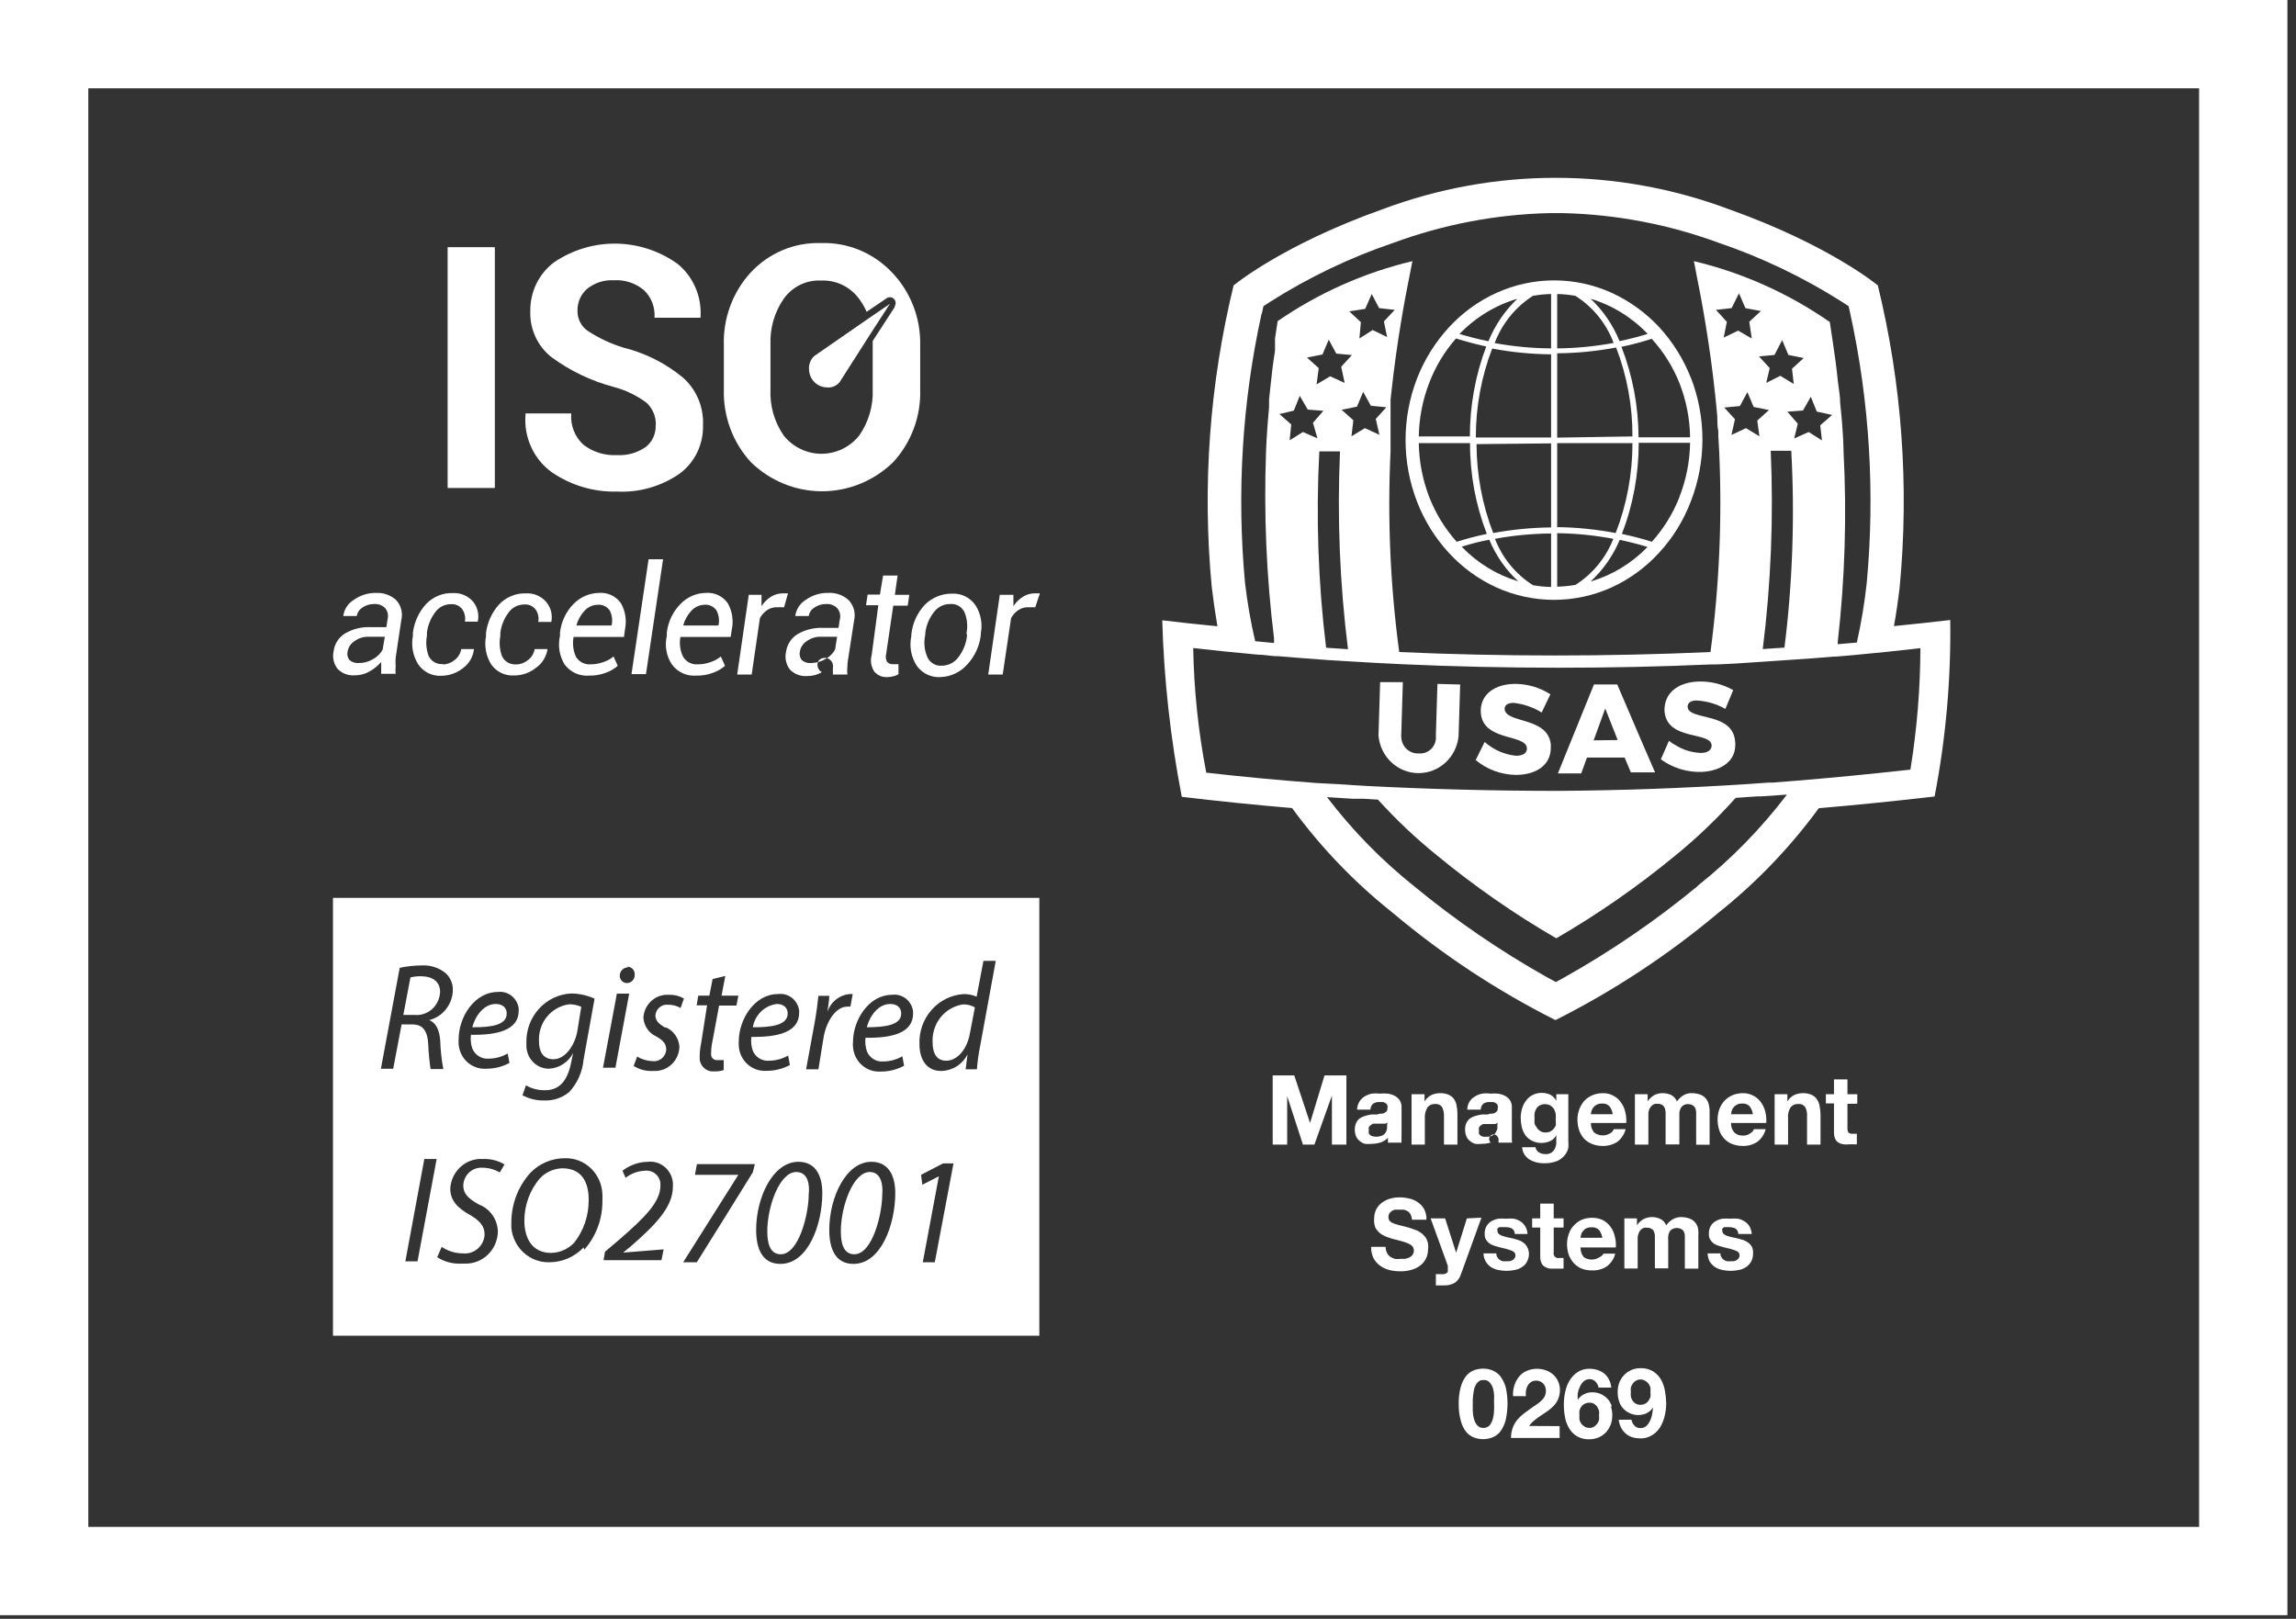
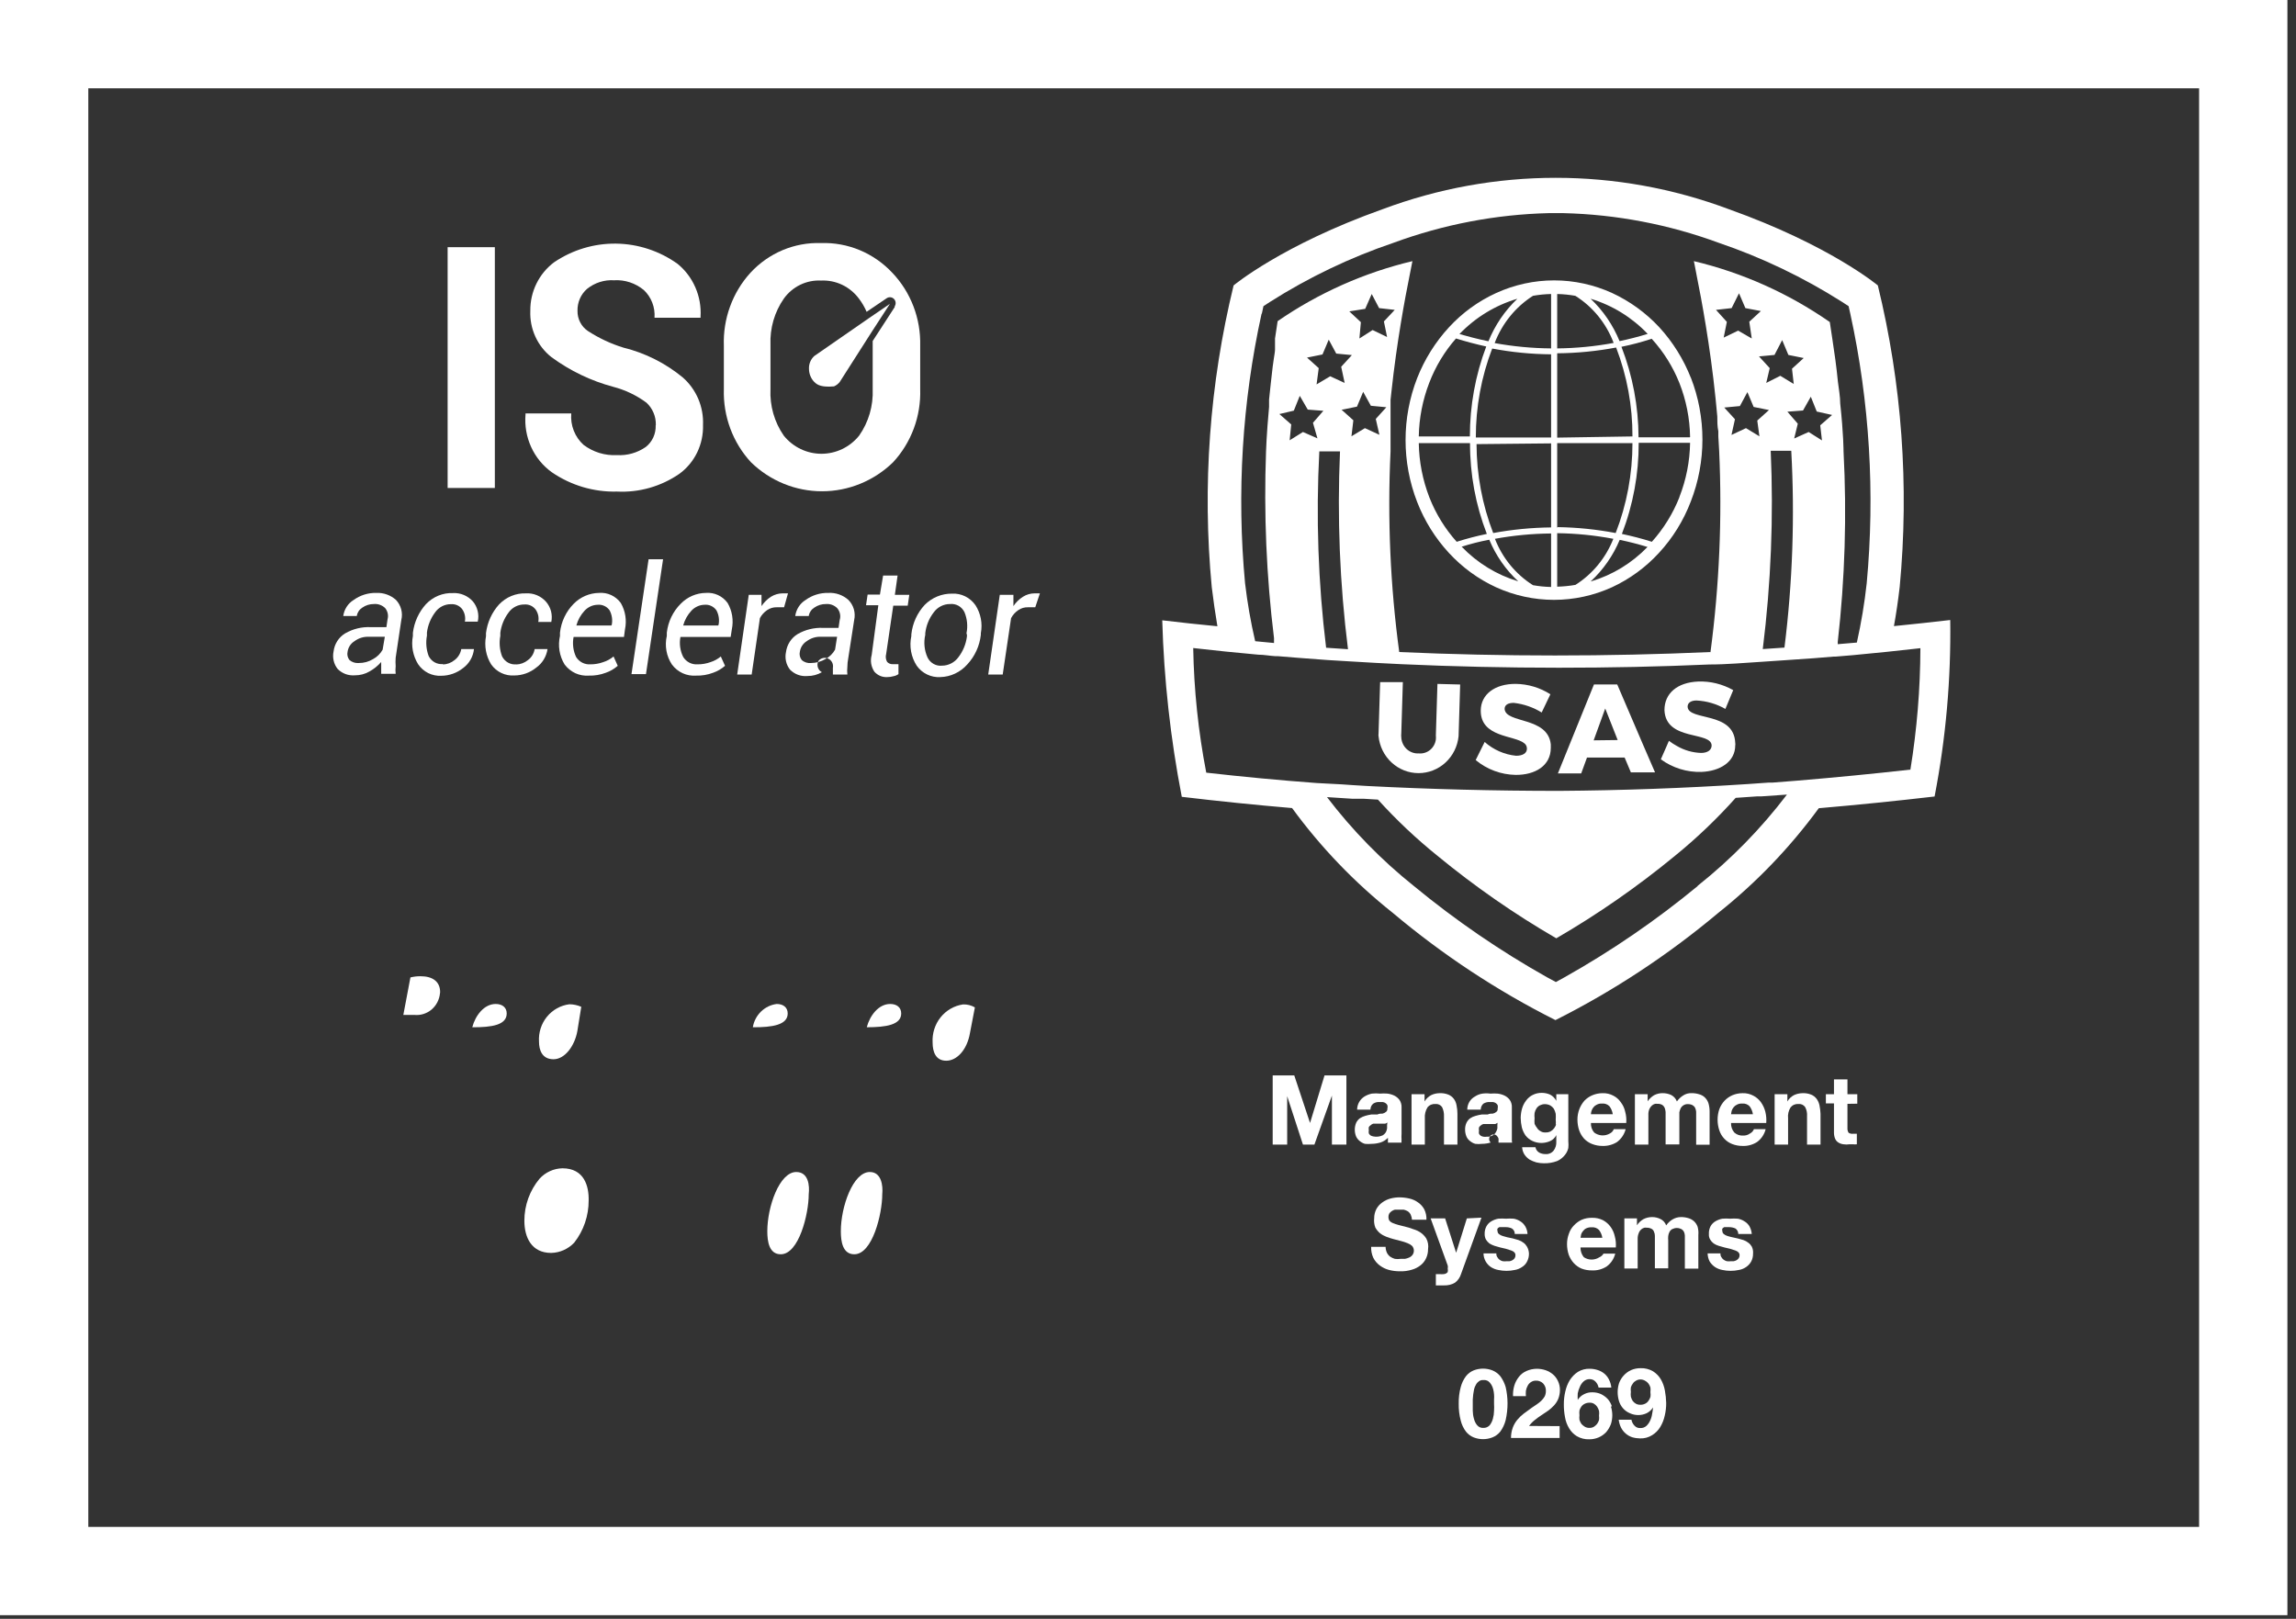
<svg xmlns="http://www.w3.org/2000/svg" width="78" height="55" viewBox="0 0 78 55" fill="none">
  <rect x="0" y="0" width="78" height="55" fill="#333333" stroke="none" />
  <rect x="1.5" y="1.5" width="74.708" height="51.876" stroke="white" stroke-width="3" />
  <path d="M13.451 20.381C13.268 20.218 13.03 20.134 12.788 20.144C12.51 20.137 12.237 20.222 12.011 20.386C11.916 20.444 11.836 20.523 11.776 20.617C11.715 20.712 11.676 20.818 11.661 20.93H12.119C12.129 20.871 12.151 20.815 12.184 20.765C12.217 20.716 12.261 20.674 12.31 20.643C12.425 20.563 12.561 20.521 12.699 20.522C12.769 20.515 12.839 20.524 12.905 20.548C12.971 20.571 13.032 20.609 13.083 20.658C13.126 20.71 13.156 20.772 13.171 20.839C13.186 20.905 13.184 20.975 13.166 21.041L13.127 21.307H12.591C12.289 21.293 11.989 21.367 11.725 21.519C11.618 21.584 11.527 21.672 11.459 21.779C11.39 21.886 11.347 22.007 11.332 22.133C11.31 22.236 11.311 22.343 11.335 22.446C11.358 22.549 11.405 22.645 11.47 22.727C11.547 22.805 11.639 22.864 11.741 22.902C11.843 22.939 11.952 22.953 12.06 22.944C12.232 22.945 12.402 22.9 12.552 22.813C12.702 22.73 12.837 22.621 12.95 22.491C12.95 22.551 12.95 22.611 12.95 22.667C12.95 22.722 12.95 22.798 12.95 22.893H13.442C13.432 22.806 13.432 22.718 13.442 22.631C13.434 22.536 13.434 22.44 13.442 22.345L13.633 21.066C13.663 20.945 13.661 20.819 13.629 20.699C13.597 20.579 13.536 20.47 13.451 20.381ZM12.999 22.073C12.924 22.207 12.813 22.317 12.679 22.39C12.531 22.481 12.361 22.528 12.188 22.526C12.074 22.536 11.961 22.5 11.873 22.425C11.841 22.386 11.819 22.339 11.807 22.289C11.796 22.239 11.797 22.188 11.809 22.138C11.82 22.066 11.846 21.997 11.886 21.936C11.926 21.875 11.979 21.824 12.04 21.786C12.182 21.679 12.356 21.626 12.532 21.635H13.073L12.999 22.073Z" fill="white" />
  <path d="M15.04 22.576C15.187 22.573 15.329 22.52 15.444 22.425C15.563 22.335 15.644 22.202 15.67 22.053H16.102C16.089 22.179 16.049 22.302 15.986 22.412C15.924 22.522 15.839 22.617 15.739 22.692C15.526 22.864 15.262 22.958 14.991 22.959C14.838 22.968 14.685 22.936 14.547 22.868C14.41 22.799 14.291 22.695 14.204 22.566C14.027 22.281 13.963 21.936 14.027 21.605V21.499C14.072 21.136 14.227 20.796 14.47 20.527C14.589 20.402 14.732 20.303 14.89 20.238C15.049 20.173 15.219 20.143 15.389 20.15C15.515 20.143 15.641 20.165 15.757 20.214C15.873 20.262 15.978 20.337 16.063 20.431C16.142 20.525 16.198 20.636 16.227 20.756C16.256 20.876 16.258 21.001 16.23 21.121H15.793C15.807 21.047 15.806 20.971 15.79 20.897C15.774 20.823 15.743 20.754 15.699 20.693C15.655 20.637 15.598 20.592 15.532 20.563C15.467 20.534 15.396 20.522 15.325 20.527C15.218 20.525 15.111 20.55 15.015 20.6C14.919 20.65 14.836 20.724 14.775 20.814C14.629 21.011 14.536 21.244 14.504 21.489V21.595C14.46 21.827 14.48 22.068 14.563 22.289C14.608 22.38 14.68 22.455 14.768 22.504C14.855 22.552 14.956 22.572 15.055 22.561L15.04 22.576Z" fill="white" />
  <path d="M17.533 22.576C17.68 22.573 17.822 22.52 17.937 22.425C17.997 22.381 18.047 22.326 18.086 22.262C18.125 22.198 18.151 22.127 18.163 22.052H18.601C18.582 22.179 18.538 22.299 18.472 22.408C18.406 22.516 18.32 22.609 18.217 22.682C18.006 22.854 17.744 22.948 17.474 22.949C17.323 22.96 17.172 22.931 17.034 22.866C16.896 22.801 16.777 22.701 16.688 22.576C16.51 22.291 16.447 21.946 16.51 21.614V21.509C16.556 21.146 16.71 20.806 16.953 20.537C17.072 20.412 17.215 20.313 17.374 20.248C17.532 20.183 17.702 20.153 17.873 20.16C17.998 20.152 18.124 20.174 18.241 20.223C18.357 20.272 18.462 20.346 18.547 20.441C18.628 20.534 18.687 20.644 18.719 20.764C18.75 20.884 18.754 21.01 18.729 21.131H18.286C18.3 21.057 18.3 20.981 18.284 20.907C18.267 20.833 18.236 20.764 18.192 20.703C18.148 20.647 18.091 20.602 18.026 20.573C17.96 20.544 17.89 20.532 17.819 20.537C17.711 20.535 17.604 20.56 17.508 20.61C17.412 20.66 17.329 20.733 17.268 20.824C17.122 21.021 17.029 21.254 16.997 21.499V21.604C16.953 21.837 16.973 22.078 17.056 22.299C17.102 22.39 17.173 22.465 17.261 22.514C17.349 22.562 17.449 22.582 17.548 22.571L17.533 22.576Z" fill="white" />
  <path d="M21.09 20.487C21.005 20.37 20.893 20.278 20.764 20.218C20.635 20.158 20.493 20.133 20.352 20.144C20.027 20.148 19.716 20.282 19.486 20.517C19.228 20.779 19.065 21.123 19.024 21.494V21.604C18.986 21.769 18.98 21.94 19.007 22.106C19.034 22.273 19.093 22.433 19.181 22.576C19.277 22.704 19.402 22.805 19.545 22.872C19.689 22.937 19.846 22.966 20.003 22.954C20.199 22.96 20.394 22.927 20.578 22.858C20.728 22.806 20.866 22.726 20.986 22.621L20.844 22.304C20.74 22.39 20.622 22.455 20.495 22.495C20.356 22.546 20.209 22.571 20.062 22.571C19.965 22.578 19.869 22.559 19.782 22.515C19.695 22.47 19.622 22.403 19.57 22.319C19.471 22.108 19.442 21.869 19.486 21.64H21.198L21.232 21.383C21.297 21.076 21.246 20.756 21.09 20.487ZM20.775 21.217V21.252H19.58C19.631 21.063 19.727 20.89 19.86 20.748C19.917 20.686 19.986 20.637 20.062 20.602C20.138 20.567 20.22 20.549 20.303 20.547C20.381 20.539 20.46 20.553 20.532 20.587C20.604 20.62 20.665 20.672 20.711 20.738C20.792 20.892 20.817 21.071 20.78 21.242L20.775 21.217Z" fill="white" />
  <path d="M21.945 22.903H21.453L22.034 19.001H22.526L21.945 22.903Z" fill="white" />
  <path d="M24.719 20.487C24.634 20.37 24.522 20.278 24.393 20.218C24.264 20.158 24.122 20.133 23.981 20.144C23.658 20.147 23.348 20.281 23.121 20.517C22.861 20.778 22.696 21.123 22.653 21.494V21.604C22.615 21.77 22.61 21.941 22.64 22.109C22.669 22.276 22.733 22.435 22.826 22.576C22.921 22.704 23.046 22.806 23.189 22.872C23.333 22.938 23.49 22.966 23.647 22.954C23.843 22.96 24.038 22.927 24.222 22.858C24.372 22.806 24.51 22.726 24.631 22.621L24.488 22.304C24.384 22.39 24.266 22.455 24.139 22.495C23.998 22.546 23.85 22.572 23.701 22.571C23.604 22.578 23.508 22.559 23.421 22.515C23.334 22.47 23.261 22.403 23.209 22.319C23.105 22.11 23.072 21.87 23.116 21.64H24.822L24.862 21.383C24.926 21.076 24.875 20.756 24.719 20.487ZM24.404 21.217V21.252H23.209C23.26 21.063 23.356 20.89 23.489 20.748C23.546 20.686 23.615 20.637 23.691 20.602C23.767 20.567 23.849 20.549 23.932 20.547C24.011 20.539 24.09 20.553 24.161 20.587C24.233 20.62 24.295 20.672 24.34 20.738C24.422 20.892 24.446 21.071 24.409 21.242L24.404 21.217Z" fill="white" />
  <path d="M26.637 20.632H26.392C26.275 20.628 26.159 20.662 26.062 20.728C25.959 20.797 25.875 20.89 25.816 21L25.536 22.918H25.044L25.437 20.209H25.87V20.592C25.954 20.465 26.063 20.357 26.19 20.275C26.31 20.2 26.448 20.16 26.588 20.159H26.692H26.77L26.637 20.632Z" fill="white" />
  <path d="M28.821 20.381C28.634 20.215 28.39 20.13 28.142 20.144C27.865 20.137 27.592 20.221 27.365 20.386C27.271 20.444 27.191 20.523 27.131 20.617C27.07 20.711 27.031 20.818 27.016 20.93H27.474C27.484 20.87 27.506 20.814 27.539 20.765C27.572 20.715 27.615 20.674 27.665 20.643C27.782 20.562 27.919 20.52 28.059 20.522C28.128 20.516 28.197 20.525 28.262 20.548C28.328 20.572 28.387 20.609 28.438 20.658C28.486 20.712 28.52 20.778 28.535 20.849C28.551 20.921 28.548 20.995 28.526 21.066L28.487 21.332H27.96C27.658 21.319 27.358 21.392 27.095 21.544C26.988 21.609 26.897 21.698 26.829 21.805C26.761 21.911 26.717 22.032 26.701 22.158C26.679 22.261 26.68 22.368 26.704 22.471C26.728 22.574 26.774 22.67 26.839 22.752C26.916 22.83 27.009 22.889 27.111 22.927C27.213 22.964 27.322 22.978 27.429 22.968C27.602 22.97 27.771 22.925 27.921 22.838C27.889 22.821 27.86 22.797 27.836 22.769C27.813 22.74 27.795 22.707 27.784 22.672C27.773 22.636 27.769 22.599 27.772 22.561C27.776 22.524 27.786 22.488 27.803 22.455C27.843 22.406 27.897 22.371 27.958 22.357C28.019 22.343 28.082 22.35 28.139 22.378C28.195 22.405 28.241 22.45 28.27 22.507C28.298 22.564 28.307 22.629 28.295 22.692C28.295 22.747 28.295 22.823 28.295 22.918H28.787C28.777 22.831 28.777 22.743 28.787 22.656C28.787 22.56 28.797 22.464 28.816 22.369L29.018 21.066C29.045 20.944 29.041 20.817 29.007 20.697C28.972 20.577 28.908 20.468 28.821 20.381ZM28.369 22.072C28.293 22.208 28.18 22.318 28.044 22.39C27.895 22.478 27.725 22.525 27.552 22.526C27.496 22.532 27.439 22.526 27.385 22.509C27.331 22.491 27.28 22.463 27.238 22.425C27.206 22.385 27.183 22.339 27.172 22.289C27.161 22.239 27.162 22.187 27.174 22.138C27.185 22.065 27.211 21.996 27.251 21.936C27.291 21.875 27.343 21.823 27.405 21.785C27.547 21.679 27.721 21.625 27.896 21.634H28.438L28.369 22.072Z" fill="white" />
  <path d="M30.493 19.555L30.4 20.21H30.891L30.837 20.577H30.346L30.105 22.218C30.092 22.264 30.088 22.311 30.094 22.358C30.1 22.405 30.115 22.45 30.139 22.49C30.165 22.516 30.195 22.537 30.229 22.55C30.263 22.563 30.299 22.568 30.336 22.566H30.434H30.523V22.903C30.473 22.939 30.416 22.963 30.355 22.974C30.287 22.994 30.215 23.004 30.144 23.004C30.062 23.009 29.98 22.996 29.905 22.965C29.829 22.933 29.761 22.885 29.706 22.823C29.65 22.741 29.613 22.647 29.596 22.549C29.58 22.451 29.586 22.35 29.613 22.254L29.839 20.562H29.421L29.475 20.2H29.893L30.001 19.555H30.493Z" fill="white" />
  <path d="M33.139 20.562C33.049 20.433 32.929 20.33 32.79 20.261C32.651 20.192 32.497 20.161 32.343 20.169C32.172 20.167 32.002 20.199 31.843 20.264C31.685 20.329 31.54 20.425 31.418 20.547C31.161 20.822 31 21.176 30.96 21.554V21.609C30.923 21.781 30.92 21.959 30.951 22.132C30.983 22.305 31.047 22.469 31.142 22.616C31.233 22.745 31.355 22.848 31.495 22.915C31.635 22.983 31.789 23.014 31.944 23.004C32.117 23 32.287 22.96 32.444 22.886C32.602 22.812 32.743 22.707 32.859 22.576C33.116 22.301 33.279 21.947 33.321 21.569V21.514C33.384 21.184 33.319 20.843 33.139 20.562ZM32.849 21.569V21.624C32.816 21.882 32.716 22.125 32.559 22.329C32.494 22.418 32.41 22.49 32.314 22.539C32.218 22.589 32.111 22.616 32.003 22.616C31.903 22.627 31.803 22.606 31.715 22.556C31.627 22.507 31.556 22.431 31.511 22.339C31.402 22.099 31.374 21.827 31.433 21.569V21.514C31.463 21.256 31.561 21.012 31.718 20.809C31.782 20.719 31.865 20.647 31.962 20.597C32.059 20.547 32.165 20.521 32.274 20.522C32.373 20.511 32.474 20.532 32.562 20.581C32.65 20.631 32.721 20.707 32.765 20.799C32.859 21.024 32.883 21.274 32.834 21.514L32.849 21.569Z" fill="white" />
  <path d="M35.17 20.632H34.924C34.807 20.628 34.692 20.662 34.595 20.728C34.492 20.797 34.408 20.89 34.349 21L34.064 22.918H33.572L33.965 20.209H34.428V20.592C34.513 20.464 34.623 20.356 34.752 20.275C34.872 20.199 35.01 20.159 35.151 20.159H35.249H35.328L35.17 20.632Z" fill="white" />
  <path d="M16.811 8.398H15.207V16.579H16.811V8.398Z" fill="white" />
  <path d="M22.28 14.44C22.284 14.297 22.258 14.155 22.202 14.024C22.147 13.892 22.064 13.775 21.96 13.68C21.62 13.429 21.236 13.246 20.829 13.141C20.076 12.939 19.366 12.598 18.734 12.134C18.499 11.95 18.312 11.71 18.187 11.436C18.062 11.162 18.003 10.861 18.016 10.559C18.012 10.238 18.084 9.922 18.224 9.636C18.365 9.349 18.57 9.101 18.822 8.912C19.446 8.489 20.179 8.268 20.927 8.277C21.675 8.286 22.404 8.525 23.017 8.963C23.279 9.176 23.487 9.451 23.623 9.764C23.759 10.076 23.82 10.418 23.799 10.76V10.795H22.235C22.248 10.62 22.222 10.445 22.159 10.282C22.096 10.119 21.998 9.972 21.872 9.854C21.586 9.618 21.225 9.499 20.858 9.522C20.529 9.502 20.204 9.606 19.944 9.814C19.838 9.906 19.754 10.021 19.698 10.151C19.642 10.281 19.615 10.422 19.619 10.564C19.617 10.698 19.648 10.83 19.709 10.949C19.77 11.068 19.859 11.169 19.968 11.243C20.346 11.489 20.754 11.681 21.183 11.812C21.916 11.992 22.601 12.336 23.19 12.819C23.418 13.017 23.599 13.267 23.72 13.547C23.84 13.829 23.896 14.134 23.883 14.44C23.892 14.762 23.824 15.082 23.685 15.371C23.545 15.66 23.338 15.909 23.081 16.097C22.457 16.527 21.713 16.739 20.962 16.701C20.175 16.722 19.402 16.493 18.748 16.046C18.444 15.828 18.201 15.532 18.044 15.187C17.887 14.842 17.821 14.462 17.853 14.083V14.047H19.407C19.39 14.246 19.419 14.447 19.492 14.632C19.565 14.818 19.679 14.983 19.826 15.115C20.152 15.361 20.552 15.484 20.957 15.462C21.305 15.483 21.651 15.386 21.94 15.185C22.049 15.099 22.136 14.987 22.195 14.859C22.253 14.731 22.28 14.591 22.275 14.45L22.28 14.44Z" fill="white" />
  <path d="M30.311 9.265C29.999 8.933 29.623 8.672 29.206 8.498C28.789 8.325 28.341 8.243 27.892 8.258C27.445 8.243 27.001 8.325 26.588 8.498C26.175 8.672 25.803 8.933 25.496 9.265C25.192 9.598 24.956 9.989 24.801 10.416C24.645 10.843 24.574 11.297 24.591 11.752V13.222C24.577 13.679 24.652 14.134 24.81 14.56C24.969 14.987 25.209 15.378 25.516 15.709C26.167 16.34 27.029 16.691 27.926 16.691C28.822 16.691 29.685 16.34 30.336 15.709C30.644 15.379 30.884 14.988 31.043 14.561C31.202 14.134 31.276 13.679 31.261 13.222V11.747C31.272 11.289 31.195 10.834 31.032 10.408C30.869 9.981 30.624 9.593 30.311 9.265ZM30.395 10.433L29.647 11.586V13.222C29.671 13.787 29.508 14.344 29.185 14.803C29.029 14.995 28.834 15.15 28.613 15.256C28.392 15.362 28.15 15.417 27.906 15.417C27.662 15.417 27.421 15.362 27.2 15.256C26.979 15.15 26.784 14.995 26.628 14.803C26.308 14.343 26.148 13.786 26.175 13.222V11.712C26.152 11.153 26.311 10.602 26.628 10.146C26.772 9.945 26.963 9.783 27.184 9.676C27.404 9.569 27.648 9.519 27.892 9.532C28.139 9.52 28.385 9.569 28.61 9.676C28.834 9.783 29.03 9.945 29.18 10.146C29.285 10.284 29.372 10.434 29.441 10.594L30.124 10.131C30.168 10.102 30.22 10.092 30.271 10.102C30.321 10.112 30.366 10.143 30.395 10.186C30.417 10.219 30.428 10.258 30.428 10.297C30.428 10.337 30.417 10.375 30.395 10.408V10.433Z" fill="white" />
-   <path d="M30.233 10.322L29.618 11.269L28.526 12.98C28.474 13.045 28.408 13.095 28.332 13.127C28.256 13.159 28.174 13.171 28.093 13.162C27.932 13.16 27.777 13.094 27.663 12.977C27.549 12.861 27.485 12.703 27.483 12.537C27.479 12.454 27.492 12.371 27.524 12.294C27.555 12.217 27.604 12.149 27.665 12.094L29.51 10.816L30.233 10.322Z" fill="white" />
+   <path d="M30.233 10.322L29.618 11.269L28.526 12.98C28.474 13.045 28.408 13.095 28.332 13.127C27.932 13.16 27.777 13.094 27.663 12.977C27.549 12.861 27.485 12.703 27.483 12.537C27.479 12.454 27.492 12.371 27.524 12.294C27.555 12.217 27.604 12.149 27.665 12.094L29.51 10.816L30.233 10.322Z" fill="white" />
  <path d="M51.15 47.123C51.111 46.991 51.05 46.866 50.968 46.756C50.896 46.669 50.805 46.602 50.702 46.559C50.496 46.479 50.269 46.479 50.063 46.559C49.961 46.601 49.871 46.668 49.802 46.756C49.72 46.865 49.66 46.99 49.625 47.123C49.575 47.307 49.552 47.497 49.556 47.687C49.552 47.883 49.575 48.078 49.625 48.266C49.658 48.401 49.718 48.528 49.802 48.639C49.871 48.726 49.961 48.794 50.063 48.835C50.269 48.916 50.496 48.916 50.702 48.835C50.806 48.794 50.897 48.726 50.968 48.639C51.052 48.523 51.114 48.391 51.15 48.251C51.193 48.061 51.215 47.867 51.214 47.672C51.213 47.487 51.192 47.303 51.15 47.123ZM50.756 47.687C50.761 47.768 50.761 47.848 50.756 47.929C50.755 48.021 50.742 48.112 50.717 48.201C50.696 48.281 50.659 48.357 50.609 48.422C50.581 48.452 50.548 48.476 50.51 48.492C50.473 48.507 50.433 48.515 50.392 48.513C50.353 48.516 50.313 48.509 50.276 48.493C50.239 48.477 50.207 48.453 50.181 48.422C50.129 48.358 50.092 48.282 50.073 48.201C50.047 48.112 50.034 48.021 50.033 47.929C50.033 47.833 50.033 47.753 50.033 47.687V47.546C50.039 47.429 50.054 47.313 50.078 47.199C50.091 47.144 50.112 47.091 50.142 47.043C50.166 46.996 50.202 46.957 50.245 46.927C50.29 46.896 50.343 46.882 50.397 46.887C50.454 46.882 50.511 46.896 50.56 46.927C50.601 46.958 50.636 46.997 50.663 47.043C50.692 47.091 50.714 47.144 50.727 47.199C50.742 47.257 50.752 47.316 50.756 47.375C50.761 47.432 50.761 47.489 50.756 47.546V47.687Z" fill="white" />
  <path d="M51.946 48.447C51.999 48.373 52.062 48.307 52.133 48.251C52.206 48.191 52.281 48.136 52.36 48.085L52.591 47.929C52.663 47.877 52.731 47.818 52.792 47.752C52.852 47.687 52.9 47.612 52.935 47.531C52.974 47.435 52.994 47.333 52.994 47.229C52.996 47.124 52.974 47.021 52.93 46.927C52.89 46.837 52.831 46.758 52.758 46.695C52.685 46.634 52.602 46.586 52.512 46.554C52.417 46.522 52.317 46.505 52.217 46.504C52.093 46.504 51.971 46.529 51.858 46.579C51.758 46.622 51.67 46.69 51.602 46.776C51.532 46.864 51.478 46.964 51.445 47.073C51.41 47.19 51.395 47.313 51.401 47.435H51.838C51.833 47.375 51.833 47.314 51.838 47.254C51.848 47.194 51.868 47.136 51.897 47.083C51.923 47.031 51.962 46.987 52.01 46.957C52.06 46.923 52.118 46.906 52.178 46.907C52.223 46.905 52.268 46.912 52.31 46.929C52.352 46.945 52.391 46.97 52.423 47.002C52.456 47.037 52.48 47.078 52.497 47.123C52.513 47.168 52.52 47.216 52.517 47.264C52.517 47.329 52.502 47.393 52.473 47.45C52.44 47.504 52.4 47.553 52.355 47.596C52.307 47.641 52.256 47.681 52.202 47.717L52.045 47.823L51.769 48.024C51.686 48.087 51.61 48.16 51.543 48.241C51.478 48.321 51.427 48.411 51.391 48.508C51.351 48.619 51.331 48.737 51.332 48.855H52.984V48.452L51.946 48.447Z" fill="white" />
  <path d="M54.76 47.783C54.731 47.694 54.686 47.612 54.627 47.541C54.559 47.468 54.479 47.408 54.391 47.365C54.301 47.325 54.204 47.304 54.106 47.304C54.007 47.299 53.909 47.32 53.82 47.365C53.73 47.407 53.653 47.475 53.599 47.561C53.594 47.487 53.594 47.413 53.599 47.34C53.614 47.261 53.639 47.185 53.673 47.113C53.702 47.044 53.745 46.982 53.801 46.932C53.856 46.882 53.928 46.855 54.002 46.856C54.04 46.856 54.077 46.863 54.112 46.877C54.147 46.892 54.178 46.914 54.204 46.942C54.257 46.997 54.293 47.067 54.307 47.143H54.74C54.731 47.048 54.704 46.956 54.661 46.871C54.623 46.794 54.569 46.725 54.504 46.67C54.438 46.616 54.363 46.575 54.283 46.549C54.195 46.52 54.104 46.504 54.012 46.504C53.869 46.498 53.727 46.535 53.604 46.61C53.493 46.682 53.4 46.779 53.328 46.892C53.256 47.011 53.205 47.142 53.176 47.279C53.143 47.419 53.126 47.563 53.127 47.707C53.125 47.854 53.139 48.001 53.166 48.145C53.188 48.279 53.234 48.407 53.304 48.523C53.369 48.635 53.46 48.728 53.569 48.795C53.698 48.87 53.845 48.906 53.992 48.9C54.102 48.901 54.211 48.879 54.312 48.835C54.406 48.794 54.491 48.734 54.563 48.659C54.632 48.578 54.687 48.486 54.725 48.387C54.789 48.191 54.789 47.979 54.725 47.783H54.76ZM54.322 48.246C54.307 48.295 54.284 48.341 54.253 48.382C54.222 48.419 54.185 48.451 54.145 48.477C54.099 48.502 54.049 48.514 53.997 48.513C53.944 48.514 53.892 48.502 53.845 48.477C53.801 48.451 53.762 48.419 53.727 48.382C53.697 48.339 53.674 48.291 53.658 48.241C53.651 48.189 53.651 48.137 53.658 48.085C53.651 48.03 53.651 47.974 53.658 47.919C53.672 47.872 53.694 47.828 53.722 47.788C53.753 47.746 53.793 47.713 53.84 47.692C53.889 47.668 53.943 47.656 53.997 47.657C54.05 47.653 54.103 47.665 54.15 47.692C54.193 47.717 54.229 47.752 54.258 47.793C54.286 47.836 54.308 47.884 54.322 47.934C54.33 47.987 54.33 48.041 54.322 48.095C54.329 48.145 54.329 48.196 54.322 48.246Z" fill="white" />
  <path d="M56.56 47.244C56.536 47.109 56.49 46.98 56.422 46.862C56.356 46.751 56.265 46.658 56.157 46.59C56.028 46.515 55.881 46.478 55.734 46.484C55.622 46.483 55.512 46.505 55.409 46.55C55.315 46.593 55.231 46.655 55.161 46.732C55.091 46.809 55.036 46.899 55.001 46.998C54.94 47.194 54.94 47.405 55.001 47.602C55.029 47.694 55.076 47.779 55.14 47.85C55.204 47.922 55.282 47.978 55.37 48.014C55.459 48.056 55.557 48.077 55.655 48.077C55.753 48.077 55.85 48.056 55.94 48.014C56.028 47.97 56.103 47.903 56.157 47.818C56.152 47.891 56.142 47.963 56.127 48.035C56.116 48.115 56.093 48.193 56.058 48.266C56.028 48.335 55.984 48.396 55.93 48.447C55.873 48.497 55.799 48.522 55.724 48.518C55.687 48.52 55.651 48.514 55.617 48.501C55.582 48.486 55.552 48.465 55.527 48.437C55.474 48.382 55.438 48.312 55.424 48.236H54.991C55.003 48.329 55.029 48.419 55.07 48.503C55.149 48.658 55.285 48.776 55.448 48.83C55.536 48.856 55.627 48.869 55.719 48.87C55.862 48.875 56.004 48.837 56.127 48.76C56.239 48.691 56.334 48.596 56.402 48.483C56.474 48.363 56.526 48.232 56.555 48.095C56.589 47.955 56.605 47.811 56.604 47.667C56.601 47.525 56.586 47.384 56.56 47.244ZM56.068 47.461C56.053 47.51 56.03 47.556 55.999 47.597C55.97 47.638 55.931 47.671 55.886 47.692C55.835 47.717 55.78 47.729 55.724 47.727C55.672 47.728 55.622 47.716 55.576 47.692C55.532 47.667 55.493 47.633 55.463 47.592C55.437 47.548 55.417 47.5 55.404 47.451C55.397 47.397 55.397 47.343 55.404 47.289C55.397 47.238 55.397 47.185 55.404 47.133C55.42 47.086 55.443 47.042 55.473 47.003C55.5 46.962 55.538 46.929 55.581 46.907C55.626 46.881 55.677 46.867 55.729 46.867C55.782 46.867 55.834 46.881 55.881 46.907C55.927 46.93 55.967 46.962 55.999 47.003C56.03 47.043 56.053 47.089 56.068 47.139C56.075 47.19 56.075 47.243 56.068 47.295C56.077 47.355 56.077 47.416 56.068 47.476V47.461Z" fill="white" />
  <path d="M44.997 36.537L44.505 38.153L43.969 36.537H43.236V38.888H43.728V37.242L44.264 38.888H44.653L45.248 37.222V38.888H45.74V36.537H44.997Z" fill="white" />
  <path d="M47.614 38.731C47.609 38.657 47.609 38.583 47.614 38.51V37.623C47.618 37.534 47.594 37.446 47.545 37.372C47.499 37.31 47.44 37.26 47.373 37.226C47.298 37.189 47.218 37.166 47.136 37.155C47.051 37.148 46.966 37.148 46.881 37.155C46.789 37.145 46.697 37.145 46.605 37.155C46.519 37.173 46.436 37.205 46.359 37.251C46.283 37.297 46.219 37.362 46.174 37.441C46.129 37.519 46.105 37.608 46.104 37.699H46.556C46.557 37.66 46.565 37.623 46.581 37.588C46.597 37.553 46.621 37.522 46.65 37.498C46.712 37.456 46.786 37.436 46.861 37.442H46.974C47.008 37.446 47.04 37.458 47.068 37.477C47.095 37.494 47.117 37.519 47.132 37.548C47.144 37.586 47.144 37.626 47.132 37.664C47.135 37.685 47.132 37.706 47.124 37.725C47.117 37.745 47.104 37.762 47.087 37.775C47.053 37.804 47.013 37.825 46.969 37.835C46.91 37.835 46.851 37.835 46.792 37.865H46.586C46.517 37.875 46.45 37.891 46.384 37.91C46.32 37.928 46.258 37.955 46.202 37.991C46.148 38.03 46.104 38.082 46.074 38.142C46.041 38.218 46.024 38.3 46.025 38.384C46.025 38.461 46.04 38.538 46.069 38.61C46.097 38.672 46.14 38.725 46.192 38.766C46.244 38.81 46.304 38.843 46.369 38.862C46.444 38.87 46.52 38.87 46.596 38.862C46.697 38.862 46.798 38.846 46.895 38.817C46.993 38.787 47.081 38.731 47.151 38.656C47.148 38.684 47.148 38.713 47.151 38.741C47.149 38.768 47.149 38.795 47.151 38.822H47.614C47.61 38.792 47.61 38.761 47.614 38.731ZM47.122 38.228C47.124 38.263 47.124 38.298 47.122 38.333C47.117 38.379 47.103 38.423 47.082 38.464C47.054 38.51 47.015 38.548 46.969 38.575C46.87 38.619 46.761 38.632 46.654 38.61C46.624 38.605 46.594 38.594 46.566 38.58C46.54 38.562 46.518 38.538 46.502 38.51C46.495 38.475 46.495 38.439 46.502 38.404C46.495 38.367 46.495 38.33 46.502 38.293C46.518 38.266 46.54 38.244 46.566 38.228C46.59 38.204 46.618 38.187 46.65 38.177H46.753H46.861H46.964H47.058C47.084 38.168 47.109 38.154 47.132 38.137L47.122 38.228Z" fill="white" />
  <path d="M49.482 37.554C49.469 37.473 49.437 37.397 49.389 37.332C49.341 37.27 49.279 37.221 49.207 37.191C49.11 37.152 49.006 37.135 48.902 37.141C48.805 37.142 48.71 37.164 48.622 37.206C48.528 37.255 48.449 37.33 48.395 37.423V37.176H47.953V38.888H48.405V37.997C48.395 37.866 48.426 37.735 48.494 37.624C48.526 37.584 48.568 37.552 48.615 37.532C48.662 37.512 48.714 37.504 48.764 37.508C48.808 37.504 48.852 37.511 48.892 37.53C48.931 37.548 48.965 37.577 48.991 37.614C49.038 37.711 49.06 37.818 49.055 37.926V38.888H49.512V37.841C49.512 37.744 49.502 37.648 49.482 37.554Z" fill="white" />
  <path d="M51.361 38.731C51.361 38.656 51.361 38.585 51.361 38.51V37.624C51.366 37.534 51.342 37.446 51.292 37.372C51.246 37.31 51.188 37.261 51.12 37.226C51.045 37.19 50.966 37.166 50.884 37.156C50.8 37.148 50.717 37.148 50.633 37.156C50.542 37.143 50.449 37.143 50.358 37.156C50.27 37.169 50.186 37.202 50.112 37.251C50.032 37.294 49.964 37.358 49.917 37.437C49.871 37.516 49.846 37.607 49.846 37.699H50.304C50.304 37.661 50.312 37.624 50.327 37.589C50.343 37.554 50.365 37.523 50.392 37.498C50.457 37.457 50.532 37.437 50.608 37.442H50.722C50.755 37.447 50.787 37.459 50.815 37.478C50.842 37.495 50.864 37.519 50.879 37.548C50.889 37.586 50.889 37.626 50.879 37.664C50.882 37.685 50.88 37.706 50.872 37.726C50.864 37.745 50.851 37.762 50.835 37.775C50.801 37.804 50.76 37.825 50.717 37.835C50.658 37.835 50.599 37.835 50.54 37.865H50.338C50.268 37.875 50.199 37.89 50.131 37.911C50.067 37.927 50.005 37.954 49.95 37.991C49.895 38.03 49.852 38.082 49.822 38.142C49.786 38.217 49.769 38.3 49.772 38.384C49.772 38.462 49.788 38.539 49.817 38.61C49.843 38.673 49.886 38.727 49.94 38.767C49.992 38.81 50.052 38.843 50.117 38.862C50.192 38.872 50.268 38.872 50.343 38.862C50.444 38.862 50.546 38.847 50.643 38.817C50.626 38.802 50.612 38.784 50.603 38.763C50.594 38.742 50.589 38.72 50.589 38.697C50.589 38.674 50.594 38.652 50.604 38.631C50.614 38.611 50.627 38.592 50.644 38.578C50.661 38.563 50.681 38.553 50.703 38.547C50.725 38.541 50.747 38.54 50.769 38.544C50.791 38.548 50.812 38.557 50.83 38.571C50.848 38.584 50.863 38.601 50.874 38.62C50.888 38.637 50.899 38.656 50.905 38.677C50.911 38.698 50.912 38.72 50.908 38.741C50.906 38.768 50.906 38.795 50.908 38.822H51.371C51.364 38.792 51.361 38.762 51.361 38.731ZM50.869 38.228C50.872 38.263 50.872 38.298 50.869 38.334C50.861 38.38 50.844 38.424 50.82 38.464C50.794 38.511 50.757 38.549 50.712 38.575C50.649 38.61 50.577 38.626 50.505 38.62C50.469 38.626 50.433 38.626 50.397 38.62C50.366 38.615 50.336 38.605 50.309 38.59C50.282 38.572 50.261 38.548 50.245 38.52C50.237 38.485 50.237 38.449 50.245 38.414C50.237 38.377 50.237 38.34 50.245 38.303C50.26 38.278 50.28 38.256 50.304 38.238C50.33 38.215 50.36 38.198 50.392 38.188H50.49H50.604H50.707H50.8L50.874 38.147L50.869 38.228Z" fill="white" />
  <path d="M52.871 37.176V37.402C52.825 37.312 52.753 37.238 52.664 37.191C52.575 37.151 52.477 37.13 52.379 37.13C52.272 37.128 52.166 37.152 52.069 37.201C51.982 37.244 51.906 37.308 51.848 37.387C51.786 37.467 51.739 37.557 51.71 37.654C51.679 37.759 51.663 37.867 51.661 37.976C51.662 38.087 51.675 38.196 51.7 38.304C51.726 38.403 51.769 38.497 51.828 38.581C51.889 38.658 51.966 38.72 52.055 38.762C52.154 38.81 52.264 38.834 52.374 38.832C52.474 38.83 52.573 38.808 52.664 38.767C52.754 38.726 52.827 38.655 52.871 38.565V38.792C52.877 38.898 52.845 39.004 52.782 39.089C52.749 39.131 52.706 39.164 52.657 39.185C52.608 39.206 52.555 39.215 52.502 39.21C52.429 39.211 52.356 39.194 52.291 39.159C52.258 39.141 52.229 39.114 52.207 39.083C52.185 39.052 52.17 39.016 52.163 38.978H51.71C51.715 39.066 51.742 39.151 51.789 39.225C51.835 39.293 51.893 39.351 51.961 39.396C52.034 39.437 52.112 39.469 52.192 39.492C52.275 39.512 52.359 39.522 52.443 39.522C52.599 39.527 52.754 39.501 52.901 39.446C52.999 39.402 53.087 39.335 53.156 39.25C53.216 39.179 53.258 39.095 53.279 39.003C53.287 38.926 53.287 38.849 53.279 38.772V37.176H52.871ZM52.871 38.183C52.857 38.237 52.832 38.288 52.798 38.332C52.765 38.376 52.722 38.413 52.674 38.44C52.621 38.466 52.562 38.478 52.502 38.475C52.441 38.48 52.381 38.464 52.33 38.429C52.281 38.403 52.24 38.363 52.212 38.314C52.179 38.274 52.153 38.23 52.133 38.183C52.126 38.121 52.126 38.058 52.133 37.996C52.126 37.936 52.126 37.875 52.133 37.815C52.144 37.759 52.166 37.706 52.197 37.659C52.227 37.614 52.267 37.577 52.315 37.553C52.366 37.528 52.421 37.514 52.478 37.513C52.544 37.513 52.61 37.528 52.669 37.559C52.715 37.587 52.756 37.625 52.787 37.669C52.816 37.723 52.837 37.781 52.851 37.84C52.856 37.907 52.856 37.975 52.851 38.042C52.858 38.099 52.858 38.156 52.851 38.213L52.871 38.183Z" fill="white" />
  <path d="M54.691 38.51C54.609 38.558 54.515 38.58 54.421 38.575C54.327 38.569 54.236 38.536 54.16 38.48C54.081 38.39 54.041 38.273 54.047 38.153H55.247C55.257 38.026 55.246 37.898 55.212 37.775C55.188 37.657 55.137 37.547 55.065 37.453C55 37.356 54.912 37.278 54.809 37.226C54.695 37.165 54.568 37.136 54.44 37.141C54.322 37.141 54.205 37.165 54.096 37.211C53.994 37.254 53.902 37.317 53.825 37.397C53.752 37.482 53.693 37.579 53.653 37.684C53.61 37.798 53.588 37.92 53.589 38.042C53.589 38.165 53.609 38.288 53.648 38.404C53.685 38.509 53.742 38.604 53.815 38.686C53.892 38.766 53.984 38.828 54.086 38.867C54.199 38.911 54.319 38.934 54.44 38.933C54.613 38.939 54.784 38.894 54.932 38.802C55.077 38.695 55.181 38.541 55.227 38.364H54.824C54.799 38.428 54.751 38.48 54.691 38.51ZM54.066 37.745C54.08 37.701 54.101 37.66 54.13 37.624C54.16 37.584 54.199 37.553 54.243 37.533C54.299 37.503 54.362 37.489 54.425 37.493C54.471 37.489 54.517 37.495 54.56 37.51C54.604 37.526 54.643 37.551 54.676 37.584C54.736 37.663 54.775 37.756 54.789 37.855H54.047C54.048 37.818 54.054 37.781 54.066 37.745Z" fill="white" />
  <path d="M58.035 37.468C58.008 37.394 57.964 37.329 57.907 37.276C57.852 37.227 57.786 37.193 57.715 37.175C57.636 37.151 57.553 37.139 57.469 37.14C57.363 37.135 57.258 37.165 57.169 37.226C57.091 37.278 57.022 37.344 56.968 37.422C56.932 37.326 56.861 37.247 56.771 37.201C56.681 37.16 56.584 37.14 56.486 37.14C56.383 37.138 56.282 37.163 56.191 37.211C56.105 37.263 56.031 37.334 55.974 37.417V37.175H55.541V38.887H55.999V37.88C55.995 37.811 56.007 37.742 56.033 37.679C56.054 37.633 56.084 37.591 56.122 37.558C56.152 37.532 56.187 37.513 56.225 37.503C56.253 37.498 56.281 37.498 56.309 37.503C56.367 37.499 56.425 37.513 56.476 37.543C56.511 37.568 56.538 37.603 56.555 37.644C56.57 37.688 56.58 37.733 56.584 37.78V38.882H57.051V37.946C57.051 37.895 57.051 37.84 57.051 37.79C57.061 37.743 57.076 37.697 57.096 37.654C57.12 37.608 57.157 37.571 57.201 37.546C57.245 37.521 57.296 37.509 57.346 37.513C57.399 37.512 57.452 37.524 57.499 37.548C57.536 37.569 57.567 37.6 57.587 37.639C57.606 37.68 57.618 37.724 57.622 37.77C57.622 37.82 57.622 37.87 57.622 37.931V38.892H58.079V37.755C58.079 37.657 58.064 37.56 58.035 37.468Z" fill="white" />
  <path d="M59.452 38.51C59.383 38.56 59.3 38.585 59.216 38.581C59.108 38.588 59.002 38.552 58.921 38.48C58.842 38.39 58.802 38.273 58.807 38.153H60.003C60.013 38.026 60.003 37.898 59.973 37.775C59.944 37.659 59.894 37.55 59.826 37.453C59.758 37.357 59.669 37.279 59.565 37.226C59.451 37.165 59.324 37.136 59.196 37.141C59.078 37.141 58.961 37.165 58.852 37.211C58.752 37.255 58.662 37.318 58.586 37.397C58.509 37.48 58.449 37.578 58.409 37.684C58.37 37.799 58.35 37.92 58.35 38.042C58.35 38.165 58.37 38.288 58.409 38.404C58.444 38.51 58.501 38.606 58.576 38.686C58.651 38.766 58.742 38.828 58.842 38.867C58.955 38.911 59.075 38.934 59.196 38.933C59.369 38.941 59.54 38.895 59.688 38.802C59.834 38.697 59.939 38.541 59.983 38.364H59.585C59.559 38.427 59.512 38.479 59.452 38.51ZM58.827 37.745C58.84 37.701 58.862 37.66 58.891 37.624C58.921 37.584 58.96 37.553 59.004 37.533C59.06 37.503 59.123 37.489 59.186 37.493C59.232 37.489 59.278 37.495 59.321 37.51C59.364 37.526 59.404 37.551 59.437 37.584C59.496 37.663 59.535 37.757 59.55 37.855H58.807C58.811 37.818 58.818 37.781 58.827 37.745Z" fill="white" />
  <path d="M61.812 37.554C61.795 37.474 61.762 37.398 61.714 37.332C61.666 37.27 61.604 37.221 61.532 37.191C61.435 37.152 61.331 37.135 61.227 37.141C61.13 37.143 61.035 37.165 60.947 37.206C60.853 37.255 60.774 37.33 60.721 37.423V37.176H60.288V38.888H60.745V37.997C60.73 37.866 60.76 37.735 60.829 37.624C60.861 37.584 60.903 37.552 60.95 37.532C60.997 37.512 61.048 37.504 61.099 37.508C61.143 37.504 61.187 37.511 61.227 37.53C61.266 37.548 61.3 37.577 61.326 37.614C61.376 37.71 61.398 37.818 61.389 37.926V38.888H61.847V37.841C61.843 37.744 61.831 37.648 61.812 37.554Z" fill="white" />
  <path d="M63.096 37.498V37.176H62.762V36.672H62.304V37.176H62.029V37.488H62.304V38.495C62.305 38.566 62.32 38.636 62.349 38.701C62.374 38.752 62.413 38.794 62.462 38.822C62.513 38.852 62.57 38.871 62.629 38.877C62.696 38.888 62.764 38.888 62.831 38.877H62.953C62.996 38.883 63.039 38.883 63.081 38.877V38.52H62.953C62.9 38.526 62.846 38.514 62.801 38.485C62.771 38.437 62.758 38.38 62.762 38.324V37.503L63.096 37.498Z" fill="white" />
  <path d="M48.455 42.08C48.405 42 48.34 41.931 48.263 41.878C48.192 41.829 48.114 41.792 48.032 41.768L47.855 41.707L47.505 41.617C47.435 41.598 47.366 41.575 47.299 41.546C47.258 41.528 47.223 41.5 47.196 41.466C47.177 41.429 47.168 41.388 47.168 41.347C47.168 41.306 47.177 41.266 47.196 41.229C47.218 41.197 47.247 41.17 47.279 41.148C47.312 41.126 47.349 41.108 47.387 41.098H47.515H47.687C47.736 41.109 47.782 41.128 47.825 41.153C47.866 41.181 47.9 41.219 47.923 41.264C47.949 41.32 47.964 41.379 47.968 41.44H48.459C48.465 41.318 48.439 41.197 48.386 41.088C48.336 40.995 48.265 40.916 48.179 40.856C48.091 40.791 47.99 40.745 47.884 40.721C47.771 40.694 47.656 40.681 47.54 40.68C47.437 40.681 47.334 40.694 47.235 40.721C47.134 40.748 47.039 40.794 46.955 40.856C46.873 40.914 46.806 40.99 46.758 41.078C46.709 41.174 46.683 41.281 46.684 41.39C46.671 41.498 46.685 41.606 46.723 41.707C46.765 41.78 46.818 41.845 46.881 41.898C46.947 41.95 47.02 41.99 47.097 42.019C47.179 42.051 47.263 42.078 47.348 42.1L47.599 42.165C47.672 42.184 47.745 42.207 47.815 42.236C47.873 42.257 47.927 42.289 47.973 42.331C48.011 42.374 48.032 42.43 48.032 42.488C48.033 42.54 48.017 42.591 47.987 42.634C47.958 42.673 47.919 42.704 47.874 42.724C47.827 42.746 47.778 42.761 47.727 42.77H47.579C47.516 42.779 47.451 42.779 47.387 42.77C47.329 42.754 47.275 42.728 47.225 42.694C47.18 42.659 47.143 42.614 47.117 42.563C47.088 42.5 47.072 42.431 47.072 42.362H46.581C46.576 42.49 46.601 42.618 46.654 42.734C46.707 42.838 46.783 42.928 46.876 42.996C46.97 43.066 47.077 43.118 47.191 43.147C47.311 43.178 47.435 43.193 47.559 43.192C47.697 43.197 47.835 43.178 47.968 43.137C48.077 43.107 48.179 43.053 48.268 42.981C48.346 42.918 48.408 42.837 48.45 42.744C48.493 42.65 48.515 42.547 48.514 42.442C48.534 42.318 48.513 42.191 48.455 42.08Z" fill="white" />
  <path d="M49.832 41.395L49.468 42.563L49.094 41.395H48.602L49.182 42.996C49.19 43.029 49.19 43.064 49.182 43.097C49.191 43.137 49.191 43.178 49.182 43.218C49.166 43.239 49.145 43.256 49.121 43.268C49.097 43.28 49.071 43.287 49.045 43.288C49.001 43.293 48.956 43.293 48.912 43.288H48.779V43.671H48.922H49.059C49.188 43.676 49.316 43.645 49.428 43.58C49.527 43.507 49.599 43.402 49.635 43.283L50.328 41.37L49.832 41.395Z" fill="white" />
  <path d="M51.873 42.352C51.843 42.3 51.803 42.255 51.755 42.221C51.703 42.181 51.645 42.15 51.583 42.13L51.391 42.075L51.199 42.035L51.037 41.989C50.994 41.975 50.954 41.953 50.919 41.924C50.904 41.911 50.893 41.896 50.885 41.879C50.878 41.861 50.874 41.842 50.874 41.823C50.868 41.81 50.865 41.797 50.865 41.783C50.865 41.769 50.868 41.755 50.874 41.742C50.891 41.72 50.913 41.703 50.938 41.692H51.017H51.15C51.223 41.691 51.295 41.706 51.361 41.737C51.393 41.757 51.418 41.784 51.436 41.817C51.453 41.849 51.461 41.886 51.46 41.924H51.893C51.888 41.831 51.861 41.741 51.814 41.662C51.773 41.594 51.718 41.537 51.652 41.496C51.583 41.451 51.506 41.42 51.425 41.405C51.337 41.398 51.248 41.398 51.16 41.405C51.073 41.398 50.986 41.398 50.899 41.405C50.818 41.42 50.74 41.449 50.668 41.491C50.599 41.53 50.541 41.587 50.501 41.657C50.455 41.739 50.433 41.834 50.437 41.929C50.436 41.994 50.452 42.058 50.481 42.115C50.513 42.166 50.553 42.21 50.599 42.246C50.653 42.28 50.711 42.307 50.771 42.327L50.963 42.382C51.093 42.407 51.222 42.442 51.347 42.488C51.44 42.523 51.484 42.573 51.484 42.644C51.485 42.681 51.474 42.718 51.455 42.749C51.435 42.776 51.41 42.799 51.381 42.815C51.35 42.832 51.317 42.844 51.283 42.85H51.184C51.14 42.855 51.096 42.855 51.052 42.85C51.013 42.841 50.976 42.824 50.943 42.8C50.911 42.776 50.884 42.745 50.865 42.709C50.84 42.672 50.83 42.627 50.835 42.583H50.398C50.398 42.683 50.426 42.78 50.476 42.865C50.521 42.94 50.581 43.004 50.653 43.051C50.729 43.099 50.812 43.131 50.899 43.147C51.084 43.187 51.275 43.187 51.46 43.147C51.546 43.133 51.628 43.1 51.701 43.051C51.773 43.008 51.833 42.946 51.873 42.87C51.92 42.784 51.944 42.687 51.942 42.588C51.938 42.505 51.915 42.423 51.873 42.352Z" fill="white" />
-   <path d="M53.117 41.707V41.395H52.783V40.892H52.325V41.395H52.05V41.707H52.325V42.714C52.325 42.785 52.341 42.856 52.37 42.92C52.395 42.971 52.434 43.013 52.483 43.041C52.535 43.071 52.591 43.092 52.65 43.102H52.852H52.989C53.032 43.105 53.075 43.105 53.117 43.102V42.739H53.053H52.974C52.948 42.746 52.92 42.746 52.894 42.739C52.867 42.731 52.843 42.717 52.824 42.697C52.804 42.677 52.79 42.653 52.783 42.626C52.776 42.599 52.776 42.57 52.783 42.543V41.707H53.117Z" fill="white" />
  <path d="M54.337 42.714C54.258 42.766 54.165 42.794 54.071 42.794C53.977 42.794 53.885 42.766 53.806 42.714C53.73 42.621 53.69 42.503 53.693 42.382H54.893C54.903 42.255 54.892 42.127 54.858 42.004C54.833 41.888 54.785 41.778 54.715 41.682C54.647 41.587 54.557 41.51 54.455 41.455C54.34 41.399 54.214 41.371 54.086 41.375C53.966 41.372 53.847 41.394 53.737 41.44C53.637 41.486 53.547 41.551 53.471 41.632C53.393 41.711 53.334 41.807 53.299 41.914C53.256 42.028 53.234 42.149 53.235 42.271C53.235 42.394 53.255 42.517 53.294 42.633C53.333 42.738 53.392 42.834 53.466 42.915C53.541 42.996 53.631 43.06 53.732 43.102C53.845 43.144 53.965 43.164 54.086 43.162C54.259 43.17 54.43 43.124 54.578 43.031C54.724 42.926 54.829 42.771 54.873 42.593H54.474C54.442 42.648 54.394 42.69 54.337 42.714ZM53.712 41.944C53.725 41.901 53.747 41.862 53.776 41.828C53.805 41.787 53.844 41.754 53.889 41.732C53.946 41.706 54.009 41.694 54.071 41.697C54.117 41.693 54.163 41.699 54.206 41.714C54.25 41.73 54.289 41.755 54.322 41.788C54.381 41.865 54.42 41.957 54.435 42.054H53.693C53.697 42.021 53.704 41.987 53.712 41.954V41.944Z" fill="white" />
  <path d="M57.671 41.677C57.645 41.606 57.603 41.542 57.548 41.491C57.491 41.441 57.424 41.404 57.352 41.385C57.272 41.361 57.189 41.349 57.106 41.35C57.002 41.35 56.899 41.38 56.811 41.435C56.73 41.486 56.659 41.553 56.604 41.632C56.569 41.536 56.498 41.458 56.407 41.415C56.318 41.371 56.221 41.349 56.122 41.35C56.021 41.35 55.922 41.374 55.832 41.42C55.744 41.471 55.668 41.541 55.611 41.627V41.395H55.183V43.097H55.635V42.09C55.633 42.02 55.647 41.952 55.674 41.888C55.691 41.841 55.72 41.8 55.758 41.767C55.788 41.741 55.823 41.722 55.861 41.712C55.889 41.707 55.917 41.707 55.945 41.712C56.003 41.71 56.061 41.724 56.112 41.752C56.15 41.775 56.178 41.811 56.191 41.853C56.21 41.896 56.221 41.942 56.22 41.989C56.22 42.039 56.22 42.09 56.22 42.135V43.092H56.673V42.15C56.668 42.098 56.668 42.046 56.673 41.994C56.678 41.945 56.694 41.897 56.717 41.853C56.738 41.812 56.77 41.779 56.811 41.758C56.859 41.734 56.912 41.721 56.965 41.721C57.019 41.721 57.072 41.734 57.12 41.758C57.155 41.778 57.184 41.807 57.204 41.843C57.223 41.884 57.235 41.929 57.238 41.974C57.238 42.029 57.238 42.085 57.238 42.135V43.102H57.696V41.959C57.705 41.864 57.696 41.769 57.671 41.677Z" fill="white" />
  <path d="M59.511 42.352C59.481 42.3 59.441 42.255 59.393 42.221C59.343 42.181 59.286 42.15 59.225 42.13L59.029 42.075L58.842 42.034C58.785 42.022 58.73 42.007 58.675 41.989C58.632 41.975 58.591 41.953 58.557 41.924C58.542 41.911 58.531 41.896 58.523 41.878C58.516 41.861 58.512 41.842 58.512 41.823C58.502 41.797 58.502 41.768 58.512 41.742C58.53 41.721 58.552 41.704 58.576 41.692H58.66H58.739C58.813 41.692 58.887 41.707 58.955 41.737C58.985 41.758 59.01 41.785 59.027 41.818C59.044 41.85 59.053 41.887 59.053 41.924H59.511C59.504 41.831 59.477 41.742 59.432 41.662C59.39 41.593 59.333 41.536 59.265 41.496C59.196 41.451 59.119 41.42 59.039 41.405C58.952 41.398 58.865 41.398 58.778 41.405C58.69 41.398 58.601 41.398 58.512 41.405C58.431 41.42 58.353 41.449 58.281 41.491C58.212 41.53 58.154 41.587 58.114 41.657C58.07 41.74 58.049 41.834 58.055 41.929C58.05 41.994 58.065 42.059 58.099 42.115C58.129 42.166 58.169 42.211 58.217 42.246C58.269 42.281 58.325 42.308 58.385 42.326L58.581 42.382C58.71 42.407 58.837 42.442 58.96 42.487C59.053 42.523 59.098 42.573 59.098 42.644C59.098 42.681 59.088 42.718 59.068 42.749C59.048 42.776 59.023 42.798 58.994 42.815C58.964 42.832 58.93 42.843 58.896 42.85H58.798C58.754 42.855 58.709 42.855 58.665 42.85C58.626 42.84 58.589 42.823 58.557 42.8C58.524 42.776 58.497 42.745 58.478 42.709C58.453 42.672 58.443 42.627 58.449 42.583H58.011C58.013 42.682 58.038 42.779 58.084 42.865C58.132 42.939 58.194 43.002 58.267 43.051C58.342 43.099 58.425 43.131 58.512 43.147C58.605 43.167 58.699 43.177 58.793 43.177C58.887 43.177 58.981 43.167 59.073 43.147C59.159 43.133 59.241 43.1 59.314 43.051C59.384 43.005 59.443 42.943 59.486 42.87C59.534 42.784 59.557 42.687 59.555 42.588C59.563 42.507 59.547 42.424 59.511 42.352Z" fill="white" />
  <path d="M29.549 39.819C28.978 39.819 28.565 40.997 28.565 41.833C28.565 42.185 28.629 42.614 29.023 42.614C29.637 42.614 29.972 41.249 29.972 40.575C30.001 40.288 29.947 39.819 29.549 39.819Z" fill="white" />
  <path d="M19.108 39.693C18.961 39.696 18.817 39.728 18.684 39.789C18.55 39.849 18.43 39.937 18.33 40.046C17.997 40.444 17.813 40.951 17.814 41.476C17.814 42.044 18.06 42.568 18.724 42.568C19.019 42.562 19.3 42.437 19.506 42.221C19.827 41.813 20.001 41.304 19.998 40.781C20.008 40.303 19.85 39.693 19.108 39.693Z" fill="white" />
  <path d="M27.05 39.819C26.48 39.819 26.067 40.997 26.067 41.833C26.067 42.185 26.131 42.614 26.524 42.614C27.139 42.614 27.474 41.249 27.474 40.575C27.508 40.288 27.469 39.819 27.05 39.819Z" fill="white" />
  <path d="M19.747 34.206C19.619 34.15 19.482 34.121 19.344 34.12C19.046 34.157 18.773 34.309 18.581 34.544C18.389 34.78 18.292 35.082 18.311 35.389C18.311 35.666 18.409 35.988 18.803 35.988C19.196 35.988 19.526 35.525 19.614 35.031L19.747 34.206Z" fill="white" />
  <path d="M14.952 33.707C14.952 33.334 14.676 33.168 14.293 33.168C14.175 33.166 14.058 33.18 13.943 33.208L13.702 34.482H14.076C14.181 34.492 14.286 34.482 14.386 34.45C14.486 34.419 14.58 34.368 14.661 34.3C14.741 34.231 14.808 34.147 14.857 34.053C14.906 33.958 14.937 33.854 14.947 33.747C14.947 33.747 14.952 33.722 14.952 33.707Z" fill="white" />
  <path d="M17.214 34.433C17.214 34.226 17.061 34.11 16.84 34.11C16.442 34.11 16.147 34.508 16.044 34.901C16.722 34.906 17.214 34.82 17.214 34.433Z" fill="white" />
-   <path d="M11.312 30.505V45.382H35.308V30.505H11.312ZM26.436 33.773C26.602 33.751 26.771 33.798 26.904 33.902C27.038 34.007 27.125 34.161 27.149 34.332C27.149 34.362 27.149 34.387 27.149 34.412C27.149 35.067 26.426 35.243 25.526 35.228C25.505 35.387 25.522 35.55 25.575 35.701C25.62 35.808 25.698 35.898 25.795 35.959C25.893 36.019 26.007 36.047 26.121 36.038C26.35 36.038 26.575 35.977 26.775 35.862L26.834 36.184C26.585 36.317 26.308 36.385 26.027 36.381C25.795 36.394 25.567 36.314 25.393 36.156C25.219 35.999 25.113 35.777 25.098 35.54C25.093 35.486 25.093 35.432 25.098 35.379C25.098 34.629 25.639 33.773 26.426 33.773H26.436ZM23.721 33.828H24.099L24.208 33.264L24.64 33.158L24.512 33.828H25.083L25.019 34.165H24.429L24.203 35.379C24.173 35.511 24.158 35.646 24.158 35.782C24.154 35.809 24.154 35.837 24.16 35.864C24.166 35.891 24.178 35.916 24.194 35.938C24.21 35.96 24.231 35.979 24.254 35.993C24.278 36.007 24.304 36.015 24.331 36.018H24.39H24.586V36.355C24.482 36.391 24.372 36.406 24.262 36.401C24.145 36.412 24.029 36.377 23.938 36.303C23.846 36.229 23.786 36.121 23.77 36.003C23.767 35.975 23.767 35.946 23.77 35.917C23.769 35.758 23.785 35.6 23.819 35.444L24.021 34.155H23.667L23.721 33.828ZM21.311 32.846C21.343 32.845 21.375 32.85 21.405 32.862C21.435 32.873 21.462 32.891 21.486 32.913C21.509 32.936 21.528 32.963 21.541 32.993C21.554 33.023 21.561 33.055 21.562 33.088C21.564 33.096 21.564 33.105 21.562 33.113C21.564 33.15 21.558 33.187 21.546 33.222C21.533 33.257 21.514 33.288 21.489 33.315C21.464 33.342 21.434 33.364 21.401 33.378C21.368 33.393 21.332 33.4 21.296 33.4C21.232 33.4 21.171 33.374 21.126 33.328C21.08 33.282 21.055 33.219 21.055 33.154C21.054 33.116 21.061 33.079 21.075 33.044C21.088 33.009 21.108 32.978 21.134 32.951C21.16 32.924 21.19 32.903 21.224 32.889C21.258 32.874 21.294 32.867 21.33 32.867L21.311 32.846ZM17.868 36.874C18.066 36.989 18.29 37.046 18.517 37.04C18.925 37.04 19.245 36.824 19.393 36.149L19.471 35.776C19.389 35.934 19.268 36.067 19.119 36.161C18.97 36.255 18.8 36.306 18.625 36.31C18.525 36.307 18.425 36.283 18.334 36.241C18.242 36.198 18.159 36.138 18.09 36.062C18.021 35.987 17.967 35.899 17.932 35.802C17.896 35.706 17.88 35.603 17.883 35.5V35.439C17.869 35.008 18.023 34.588 18.311 34.272C18.598 33.956 18.996 33.77 19.417 33.753C19.687 33.758 19.953 33.818 20.199 33.929L19.826 35.993C19.789 36.41 19.616 36.803 19.334 37.106C19.093 37.302 18.79 37.402 18.483 37.388C18.228 37.393 17.976 37.333 17.75 37.211L17.868 36.874ZM13.358 36.31H12.94L13.579 32.882C13.822 32.83 14.069 32.803 14.317 32.801C14.608 32.782 14.897 32.871 15.129 33.053C15.213 33.127 15.279 33.219 15.323 33.322C15.368 33.426 15.389 33.539 15.384 33.652C15.376 33.887 15.292 34.112 15.146 34.294C15.001 34.476 14.801 34.604 14.578 34.659C14.814 34.744 14.932 35.001 14.956 35.364C14.966 35.685 15.001 36.005 15.06 36.32H14.627C14.586 36.042 14.56 35.761 14.548 35.479C14.524 35.006 14.351 34.805 14.012 34.805H13.643L13.358 36.31ZM14.184 42.855H13.771L14.415 39.376H14.834L14.184 42.855ZM16.978 39.834C16.798 39.729 16.595 39.673 16.388 39.673C16.306 39.668 16.224 39.679 16.147 39.707C16.069 39.734 15.998 39.778 15.938 39.834C15.877 39.891 15.828 39.959 15.794 40.035C15.76 40.111 15.741 40.194 15.738 40.277C15.738 40.559 15.911 40.72 16.265 40.922C16.452 40.991 16.615 41.117 16.731 41.284C16.847 41.45 16.911 41.649 16.914 41.853C16.909 41.999 16.877 42.143 16.818 42.276C16.759 42.41 16.675 42.53 16.571 42.63C16.467 42.73 16.345 42.808 16.211 42.859C16.078 42.911 15.935 42.935 15.793 42.931H15.689C15.395 42.949 15.103 42.874 14.853 42.714L15.006 42.362C15.218 42.507 15.468 42.584 15.724 42.583C15.811 42.593 15.9 42.585 15.984 42.559C16.069 42.534 16.148 42.492 16.216 42.435C16.285 42.379 16.342 42.309 16.384 42.23C16.426 42.151 16.452 42.064 16.461 41.974V41.929C16.461 41.672 16.314 41.481 15.97 41.279C15.537 41.043 15.296 40.776 15.296 40.383C15.312 40.1 15.437 39.836 15.644 39.647C15.85 39.458 16.121 39.361 16.398 39.376H16.442C16.687 39.372 16.928 39.436 17.14 39.562L16.978 39.834ZM16.515 36.31C16.283 36.325 16.053 36.245 15.878 36.088C15.703 35.93 15.596 35.708 15.581 35.469C15.576 35.416 15.576 35.362 15.581 35.308C15.581 34.553 16.122 33.702 16.909 33.702C17.076 33.681 17.244 33.727 17.378 33.832C17.511 33.937 17.599 34.091 17.622 34.261C17.624 34.288 17.624 34.315 17.622 34.342C17.622 34.996 16.899 35.172 15.999 35.157C15.978 35.317 15.995 35.479 16.048 35.63C16.094 35.737 16.172 35.827 16.269 35.887C16.367 35.948 16.48 35.976 16.594 35.968C16.823 35.967 17.049 35.907 17.248 35.792L17.307 36.114C17.06 36.246 16.785 36.313 16.506 36.31H16.515ZM19.826 42.382C19.674 42.541 19.493 42.668 19.293 42.755C19.092 42.841 18.877 42.886 18.66 42.885C18.339 42.893 18.027 42.776 17.788 42.557C17.549 42.338 17.4 42.034 17.371 41.707C17.371 41.657 17.371 41.606 17.371 41.551C17.368 40.918 17.6 40.308 18.02 39.844C18.328 39.529 18.746 39.351 19.181 39.351C19.344 39.345 19.506 39.372 19.659 39.43C19.812 39.488 19.951 39.577 20.071 39.69C20.19 39.804 20.286 39.941 20.354 40.092C20.421 40.244 20.459 40.408 20.465 40.574C20.47 40.641 20.47 40.709 20.465 40.776C20.476 41.396 20.256 41.997 19.85 42.457L19.826 42.382ZM20.957 33.758H21.375L20.907 36.275H20.485L20.957 33.758ZM22.545 42.447L22.471 42.815H20.504L20.553 42.528L21.045 42.11C21.921 41.35 22.437 40.831 22.437 40.277C22.441 40.215 22.433 40.152 22.413 40.093C22.393 40.033 22.362 39.979 22.321 39.932C22.28 39.885 22.231 39.847 22.176 39.82C22.12 39.793 22.061 39.777 21.999 39.774C21.977 39.769 21.953 39.769 21.93 39.774C21.685 39.78 21.448 39.864 21.252 40.016L21.148 39.774C21.4 39.581 21.705 39.475 22.019 39.472C22.121 39.461 22.224 39.472 22.322 39.503C22.42 39.534 22.511 39.585 22.589 39.653C22.667 39.72 22.732 39.803 22.778 39.897C22.825 39.99 22.853 40.092 22.86 40.197C22.862 40.237 22.862 40.277 22.86 40.318C22.86 41.028 22.226 41.647 21.444 42.331L21.168 42.558L22.545 42.447ZM22.624 34.906C22.751 34.961 22.861 35.052 22.942 35.167C23.023 35.283 23.071 35.419 23.081 35.56C23.079 35.672 23.055 35.781 23.011 35.883C22.966 35.985 22.903 36.077 22.824 36.154C22.745 36.231 22.651 36.291 22.55 36.331C22.448 36.37 22.339 36.389 22.23 36.386H22.132C21.919 36.39 21.708 36.33 21.527 36.215L21.645 35.897C21.805 35.994 21.986 36.048 22.171 36.053C22.226 36.06 22.282 36.055 22.335 36.039C22.388 36.023 22.438 35.996 22.481 35.961C22.524 35.925 22.559 35.881 22.586 35.831C22.612 35.782 22.628 35.727 22.634 35.671C22.634 35.474 22.55 35.359 22.294 35.213C22.172 35.158 22.066 35.07 21.989 34.958C21.912 34.846 21.866 34.715 21.857 34.578C21.869 34.361 21.965 34.157 22.123 34.011C22.282 33.865 22.49 33.788 22.703 33.798H22.742C22.914 33.794 23.084 33.837 23.234 33.924L23.121 34.246C22.992 34.172 22.846 34.134 22.698 34.135C22.594 34.124 22.49 34.155 22.409 34.222C22.328 34.289 22.276 34.387 22.265 34.493C22.265 34.674 22.378 34.785 22.594 34.911L22.624 34.906ZM25.575 39.829C24.952 40.836 24.317 41.855 23.672 42.885H23.209L25.083 39.915H23.608L23.676 39.552H25.644L25.575 39.829ZM26.514 42.941C25.904 42.941 25.688 42.437 25.688 41.788C25.688 40.675 26.259 39.472 27.124 39.472C27.749 39.472 27.936 40.011 27.936 40.529C27.936 41.621 27.444 42.941 26.514 42.941ZM27.803 36.33H27.385L27.68 34.719C27.739 34.392 27.778 34.065 27.803 33.833H28.172C28.172 34.004 28.132 34.186 28.108 34.372C28.164 34.21 28.264 34.067 28.396 33.961C28.529 33.855 28.688 33.79 28.855 33.773H28.968L28.89 34.201C28.852 34.195 28.814 34.195 28.777 34.201C28.418 34.201 28.093 34.654 27.985 35.208L27.803 36.33ZM28.993 42.941C28.388 42.941 28.172 42.437 28.172 41.788C28.172 40.675 28.742 39.472 29.603 39.472C30.227 39.472 30.414 40.011 30.414 40.529C30.414 41.621 29.923 42.941 28.993 42.941ZM29.406 35.228C29.381 35.397 29.398 35.57 29.455 35.731C29.502 35.837 29.579 35.926 29.677 35.986C29.774 36.045 29.888 36.072 30.001 36.063C30.23 36.063 30.456 36.002 30.655 35.887L30.714 36.209C30.465 36.342 30.188 36.41 29.908 36.406C29.676 36.42 29.448 36.339 29.274 36.181C29.1 36.024 28.994 35.802 28.978 35.565C28.971 35.512 28.971 35.457 28.978 35.404C28.978 34.649 29.519 33.798 30.306 33.798C30.473 33.776 30.641 33.823 30.775 33.928C30.908 34.032 30.996 34.186 31.019 34.357C31.019 34.387 31.019 34.412 31.019 34.437C31.019 35.097 30.301 35.273 29.396 35.258L29.406 35.228ZM31.757 42.885H31.349L31.895 39.965L31.334 40.252L31.29 39.915L32.037 39.527H32.392L31.757 42.885ZM33.297 35.54C33.243 35.801 33.207 36.065 33.188 36.33H32.805L32.869 35.827C32.782 35.994 32.652 36.135 32.494 36.233C32.335 36.331 32.154 36.384 31.968 36.386C31.477 36.386 31.236 35.988 31.236 35.479C31.218 35.049 31.367 34.629 31.649 34.31C31.932 33.99 32.325 33.797 32.746 33.773C32.894 33.773 33.042 33.803 33.178 33.863L33.41 32.645H33.828L33.297 35.54Z" fill="white" />
  <path d="M30.242 34.11C29.844 34.11 29.549 34.508 29.446 34.901C30.1 34.901 30.616 34.82 30.616 34.433C30.616 34.226 30.464 34.11 30.242 34.11Z" fill="white" />
  <path d="M31.683 35.424C31.683 35.726 31.782 36.038 32.146 36.038C32.51 36.038 32.854 35.666 32.952 35.097L33.119 34.226C32.996 34.155 32.857 34.12 32.716 34.125C32.416 34.169 32.143 34.327 31.951 34.567C31.76 34.808 31.664 35.114 31.683 35.424Z" fill="white" />
  <path d="M26.76 34.433C26.76 34.226 26.608 34.11 26.387 34.11C26.186 34.135 25.999 34.226 25.853 34.368C25.707 34.511 25.609 34.697 25.575 34.901C26.244 34.906 26.76 34.82 26.76 34.433Z" fill="white" />
  <path d="M66.254 21.065C65.619 21.141 64.98 21.206 64.341 21.272C64.419 20.844 64.483 20.401 64.537 19.938C64.862 16.506 64.611 13.042 63.794 9.697C63.794 9.697 62.157 8.328 58.739 7.11C54.937 5.685 50.766 5.685 46.964 7.11C43.546 8.328 41.908 9.697 41.908 9.697C41.091 13.046 40.84 16.513 41.166 19.948C41.221 20.404 41.285 20.847 41.358 21.277C40.733 21.216 40.108 21.151 39.484 21.075C39.542 23.09 39.764 25.095 40.148 27.072C41.417 27.223 42.666 27.35 43.895 27.454C44.872 28.791 46.02 29.986 47.309 31.009C49.009 32.44 50.866 33.665 52.842 34.658C54.817 33.665 56.673 32.442 58.375 31.014C59.662 29.99 60.81 28.795 61.788 27.459C63.08 27.348 64.391 27.216 65.722 27.061C66.104 25.087 66.282 23.078 66.254 21.065ZM42.867 10.659L42.922 10.402L43.138 10.261C44.457 9.423 45.869 8.747 47.343 8.248C49.036 7.625 50.817 7.285 52.615 7.241H53.107C54.908 7.284 56.69 7.624 58.385 8.248C59.857 8.748 61.267 9.424 62.585 10.261L62.801 10.402L62.86 10.664C63.514 13.666 63.701 16.755 63.416 19.817C63.342 20.494 63.23 21.166 63.081 21.831L62.432 21.886C62.432 21.861 62.432 21.836 62.432 21.81C62.677 19.662 62.743 17.496 62.629 15.336C62.629 15.336 62.629 14.747 62.516 13.71C62.516 13.478 62.467 13.207 62.437 12.965C62.388 12.461 62.324 12.003 62.25 11.525C62.221 11.334 62.191 11.142 62.162 10.941C60.76 9.966 59.194 9.265 57.544 8.872C57.544 8.872 57.583 9.048 57.642 9.375C57.799 10.146 58.099 11.752 58.281 13.534L58.311 13.841L58.34 14.148C58.34 14.314 58.34 14.48 58.375 14.651C58.375 14.707 58.375 14.767 58.375 14.823L58.404 15.326C58.508 17.606 58.409 19.891 58.109 22.153C54.617 22.309 51.032 22.309 47.535 22.153C47.23 19.895 47.131 17.613 47.24 15.336C47.24 15.235 47.24 15.135 47.24 15.039C47.24 14.943 47.24 14.838 47.24 14.742C47.24 14.646 47.24 14.541 47.24 14.44C47.24 14.339 47.24 14.244 47.24 14.148C47.24 14.052 47.24 13.952 47.24 13.851C47.24 13.75 47.24 13.675 47.24 13.584L47.269 13.317C47.451 11.626 47.732 10.12 47.884 9.375C47.943 9.063 47.983 8.872 47.983 8.872C46.348 9.262 44.796 9.952 43.404 10.911C43.371 11.112 43.341 11.309 43.315 11.5C43.315 11.56 43.315 11.626 43.315 11.686C43.315 11.746 43.315 11.812 43.315 11.877C43.315 11.943 43.291 12.079 43.276 12.174C43.261 12.27 43.251 12.366 43.236 12.456C43.187 12.869 43.148 13.242 43.113 13.574C43.113 13.66 43.113 13.745 43.113 13.826C43.025 14.777 43.01 15.336 43.01 15.336C42.932 17.455 43.022 19.576 43.281 21.68C43.281 21.735 43.281 21.79 43.281 21.846L42.641 21.785C42.49 21.135 42.375 20.476 42.297 19.812C42.011 16.75 42.2 13.661 42.858 10.659H42.867ZM61.896 14.963L61.444 14.677L60.952 14.898L61.075 14.395L60.721 13.987L61.252 13.947L61.517 13.478L61.719 13.982L62.24 14.098L61.837 14.45L61.896 14.963ZM59.771 14.823L59.314 14.546L58.822 14.777L58.94 14.244L58.576 13.846L59.108 13.796L59.363 13.322L59.575 13.826L60.096 13.931L59.698 14.289L59.771 14.823ZM58.296 10.528L58.827 10.468L59.078 9.964L59.294 10.468L59.821 10.568L59.427 10.931L59.511 11.5L59.048 11.233L58.557 11.47L58.665 10.936L58.296 10.528ZM60.937 13.045L60.48 12.768L60.003 13.01L60.121 12.507L59.757 12.109L60.283 12.059L60.544 11.555L60.755 12.059L61.276 12.164L60.878 12.527L60.937 13.045ZM60.155 15.316H60.853C60.976 17.547 60.898 19.785 60.622 22.002L59.885 22.052C60.164 19.819 60.255 17.565 60.155 15.316ZM47.122 11.45L46.63 11.213L46.182 11.5L46.232 10.946L45.838 10.579L46.379 10.493L46.6 9.989L46.851 10.468L47.382 10.528L47.014 10.921L47.122 11.45ZM46.861 14.772L46.369 14.546L45.912 14.823L45.976 14.279L45.577 13.921L46.099 13.816L46.31 13.312L46.571 13.786L47.097 13.836L46.738 14.233L46.861 14.772ZM44.756 14.893L44.264 14.677L43.812 14.959L43.866 14.42L43.463 14.067L43.954 13.952L44.156 13.448L44.427 13.916L44.958 13.957L44.604 14.364L44.756 14.893ZM45.681 13.01L45.189 12.784L44.727 13.06L44.8 12.507L44.402 12.149L44.928 12.043L45.14 11.54L45.395 12.013L45.927 12.064L45.563 12.461L45.681 13.01ZM44.825 15.336H45.523C45.424 17.58 45.514 19.829 45.794 22.057L45.051 22.007C44.78 19.795 44.703 17.562 44.82 15.336H44.825ZM57.676 30.102C56.26 31.27 54.746 32.307 53.151 33.203L52.856 33.365L52.556 33.203C50.962 32.307 49.448 31.27 48.032 30.102C46.931 29.223 45.94 28.208 45.081 27.082L45.932 27.137H46.32L46.812 27.167C47.436 27.856 48.112 28.494 48.833 29.075C50.103 30.12 51.453 31.058 52.871 31.879C54.287 31.057 55.636 30.119 56.904 29.075C57.641 28.476 58.33 27.817 58.965 27.107L59.703 27.056H59.845L60.706 26.996C59.825 28.155 58.805 29.197 57.671 30.097L57.676 30.102ZM64.921 26.145C63.632 26.29 62.342 26.415 61.05 26.523L60.224 26.588H60.091L59.368 26.639C57.224 26.779 55.079 26.855 52.974 26.87C50.771 26.87 48.594 26.815 46.443 26.704L45.951 26.674L45.587 26.649L44.722 26.603C43.463 26.509 42.215 26.392 40.979 26.251C40.709 24.856 40.561 23.439 40.536 22.017C41.264 22.101 42.002 22.176 42.749 22.243C42.946 22.243 43.138 22.284 43.335 22.294H43.418L44.092 22.349L45.105 22.425L45.848 22.47C46.438 22.505 47.023 22.54 47.618 22.566C49.384 22.646 51.169 22.686 52.96 22.686C54.671 22.686 56.378 22.651 58.07 22.576C58.665 22.576 59.25 22.52 59.84 22.485L60.578 22.435L61.606 22.364L62.28 22.309H62.349L62.949 22.259C63.721 22.188 64.488 22.108 65.24 22.022C65.236 23.403 65.122 24.782 64.901 26.145H64.921Z" fill="white" />
  <path d="M57.445 12.844C57.194 12.205 56.829 11.619 56.368 11.117C55.912 10.627 55.367 10.232 54.765 9.954C54.145 9.672 53.475 9.526 52.797 9.526C52.12 9.526 51.449 9.672 50.83 9.954C50.226 10.229 49.681 10.624 49.227 11.117C48.764 11.619 48.397 12.204 48.145 12.844C47.618 14.197 47.618 15.705 48.145 17.058C48.394 17.698 48.76 18.284 49.222 18.785C49.676 19.278 50.221 19.675 50.825 19.953C51.445 20.234 52.115 20.38 52.792 20.38C53.47 20.38 54.14 20.234 54.76 19.953C55.362 19.674 55.906 19.278 56.358 18.785C56.826 18.279 57.193 17.686 57.44 17.038C57.967 15.685 57.967 14.177 57.44 12.824L57.445 12.844ZM57.401 14.858H55.665C55.661 13.804 55.464 12.761 55.084 11.782C55.432 11.712 55.775 11.621 56.112 11.51C56.512 11.948 56.83 12.456 57.052 13.01C57.283 13.594 57.406 14.217 57.416 14.848L57.401 14.858ZM52.901 9.989C53.107 9.994 53.312 10.014 53.516 10.05C54.11 10.422 54.568 10.985 54.819 11.651C54.186 11.768 53.544 11.831 52.901 11.837V9.989ZM52.694 9.989V11.837C52.051 11.832 51.409 11.771 50.776 11.656C51.03 10.991 51.487 10.427 52.079 10.05C52.283 10.014 52.488 9.994 52.694 9.989ZM52.694 12.043V14.863H50.137C50.135 13.829 50.324 12.804 50.693 11.842C51.353 11.967 52.023 12.033 52.694 12.038V12.043ZM52.694 15.064V17.919C52.034 17.926 51.376 17.99 50.727 18.11C50.356 17.148 50.164 16.123 50.161 15.089L52.694 15.064ZM52.694 18.125V19.943C52.488 19.938 52.283 19.918 52.079 19.882C51.494 19.513 51.04 18.96 50.786 18.306C51.416 18.191 52.054 18.13 52.694 18.125ZM52.901 19.943V18.115C53.541 18.123 54.179 18.187 54.809 18.306C54.553 18.955 54.102 19.504 53.52 19.872C53.316 19.907 53.108 19.927 52.901 19.933V19.943ZM52.901 17.929V15.054H55.458C55.459 16.101 55.266 17.138 54.888 18.11C54.239 17.986 53.581 17.919 52.92 17.909L52.901 17.929ZM52.901 14.868V12.003C53.572 11.998 54.242 11.932 54.903 11.807C55.273 12.768 55.462 13.794 55.458 14.828L52.901 14.868ZM55.975 11.344C55.65 11.444 55.33 11.525 55.02 11.59C54.797 11.044 54.462 10.553 54.037 10.15C54.772 10.371 55.439 10.782 55.975 11.344ZM51.548 10.15C51.123 10.555 50.788 11.047 50.565 11.595C50.156 11.51 49.827 11.419 49.581 11.349C50.125 10.783 50.803 10.37 51.548 10.15ZM48.553 13.01C48.765 12.455 49.073 11.943 49.463 11.5C49.802 11.605 50.147 11.696 50.491 11.772C50.122 12.746 49.934 13.782 49.935 14.828H48.199C48.21 14.205 48.33 13.589 48.553 13.01ZM48.199 15.054H49.94C49.937 16.111 50.13 17.158 50.511 18.14C50.165 18.211 49.824 18.3 49.487 18.407C49.091 17.965 48.776 17.454 48.558 16.897C48.331 16.31 48.209 15.685 48.199 15.054ZM49.645 18.578C49.956 18.478 50.273 18.397 50.594 18.337C50.818 18.876 51.153 19.358 51.578 19.751C50.851 19.533 50.191 19.13 49.66 18.578H49.645ZM54.042 19.751C54.465 19.359 54.8 18.878 55.025 18.342C55.334 18.405 55.648 18.486 55.97 18.583C55.439 19.132 54.781 19.534 54.056 19.751H54.042ZM57.052 16.897C56.831 17.453 56.514 17.965 56.117 18.407C55.773 18.296 55.429 18.211 55.099 18.14C55.48 17.155 55.673 16.104 55.67 15.044H57.416C57.406 15.676 57.283 16.301 57.052 16.887V16.897Z" fill="white" />
  <path d="M49.605 23.256L49.551 25.013C49.516 25.357 49.358 25.676 49.107 25.907C48.856 26.139 48.529 26.267 48.191 26.267C47.853 26.267 47.527 26.139 47.276 25.907C47.025 25.676 46.867 25.357 46.832 25.013C46.827 24.986 46.827 24.959 46.832 24.932L46.886 23.175H47.658L47.604 24.932C47.599 24.967 47.599 25.003 47.604 25.038C47.606 25.115 47.623 25.191 47.654 25.261C47.685 25.332 47.73 25.395 47.785 25.447C47.841 25.499 47.906 25.539 47.977 25.565C48.048 25.591 48.124 25.602 48.199 25.597C48.337 25.61 48.474 25.568 48.582 25.48C48.69 25.392 48.761 25.264 48.779 25.124C48.784 25.078 48.784 25.033 48.779 24.988L48.833 23.236L49.605 23.256Z" fill="white" />
  <path d="M52.684 25.29C52.687 25.328 52.687 25.367 52.684 25.405C52.684 26.02 52.148 26.332 51.489 26.327C50.995 26.319 50.516 26.142 50.132 25.823L50.437 25.209C50.737 25.474 51.11 25.638 51.504 25.677C51.73 25.677 51.873 25.591 51.873 25.436C51.873 25.399 51.865 25.363 51.849 25.33C51.833 25.298 51.809 25.27 51.779 25.249C51.445 24.977 50.304 25.058 50.304 24.147C50.304 23.583 50.796 23.23 51.494 23.235C51.91 23.241 52.317 23.362 52.67 23.588L52.374 24.207C52.085 24.029 51.761 23.918 51.425 23.88C51.238 23.88 51.115 23.945 51.115 24.086C51.15 24.59 52.581 24.338 52.684 25.29Z" fill="white" />
  <path d="M55.837 25.345L54.941 23.255H54.15L53.333 25.269L52.925 26.276H53.717L53.914 25.737H55.192L55.404 26.241H56.225L55.837 25.345ZM54.14 25.153L54.533 24.071L54.956 25.143L54.14 25.153Z" fill="white" />
  <path d="M58.95 25.244C58.955 25.269 58.955 25.295 58.95 25.32C58.95 25.889 58.428 26.201 57.799 26.226C57.307 26.24 56.823 26.09 56.422 25.798L56.619 25.35L56.697 25.169C56.783 25.235 56.873 25.294 56.968 25.345C57.219 25.491 57.501 25.572 57.789 25.581C58.005 25.581 58.143 25.486 58.148 25.335C58.148 24.831 56.589 25.194 56.545 24.126C56.545 23.558 56.978 23.185 57.691 23.155C58.106 23.14 58.517 23.241 58.881 23.447L58.615 24.086C58.313 23.914 57.977 23.816 57.632 23.799C57.445 23.799 57.327 23.88 57.332 24.016C57.366 24.504 58.91 24.157 58.95 25.244Z" fill="white" />
</svg>